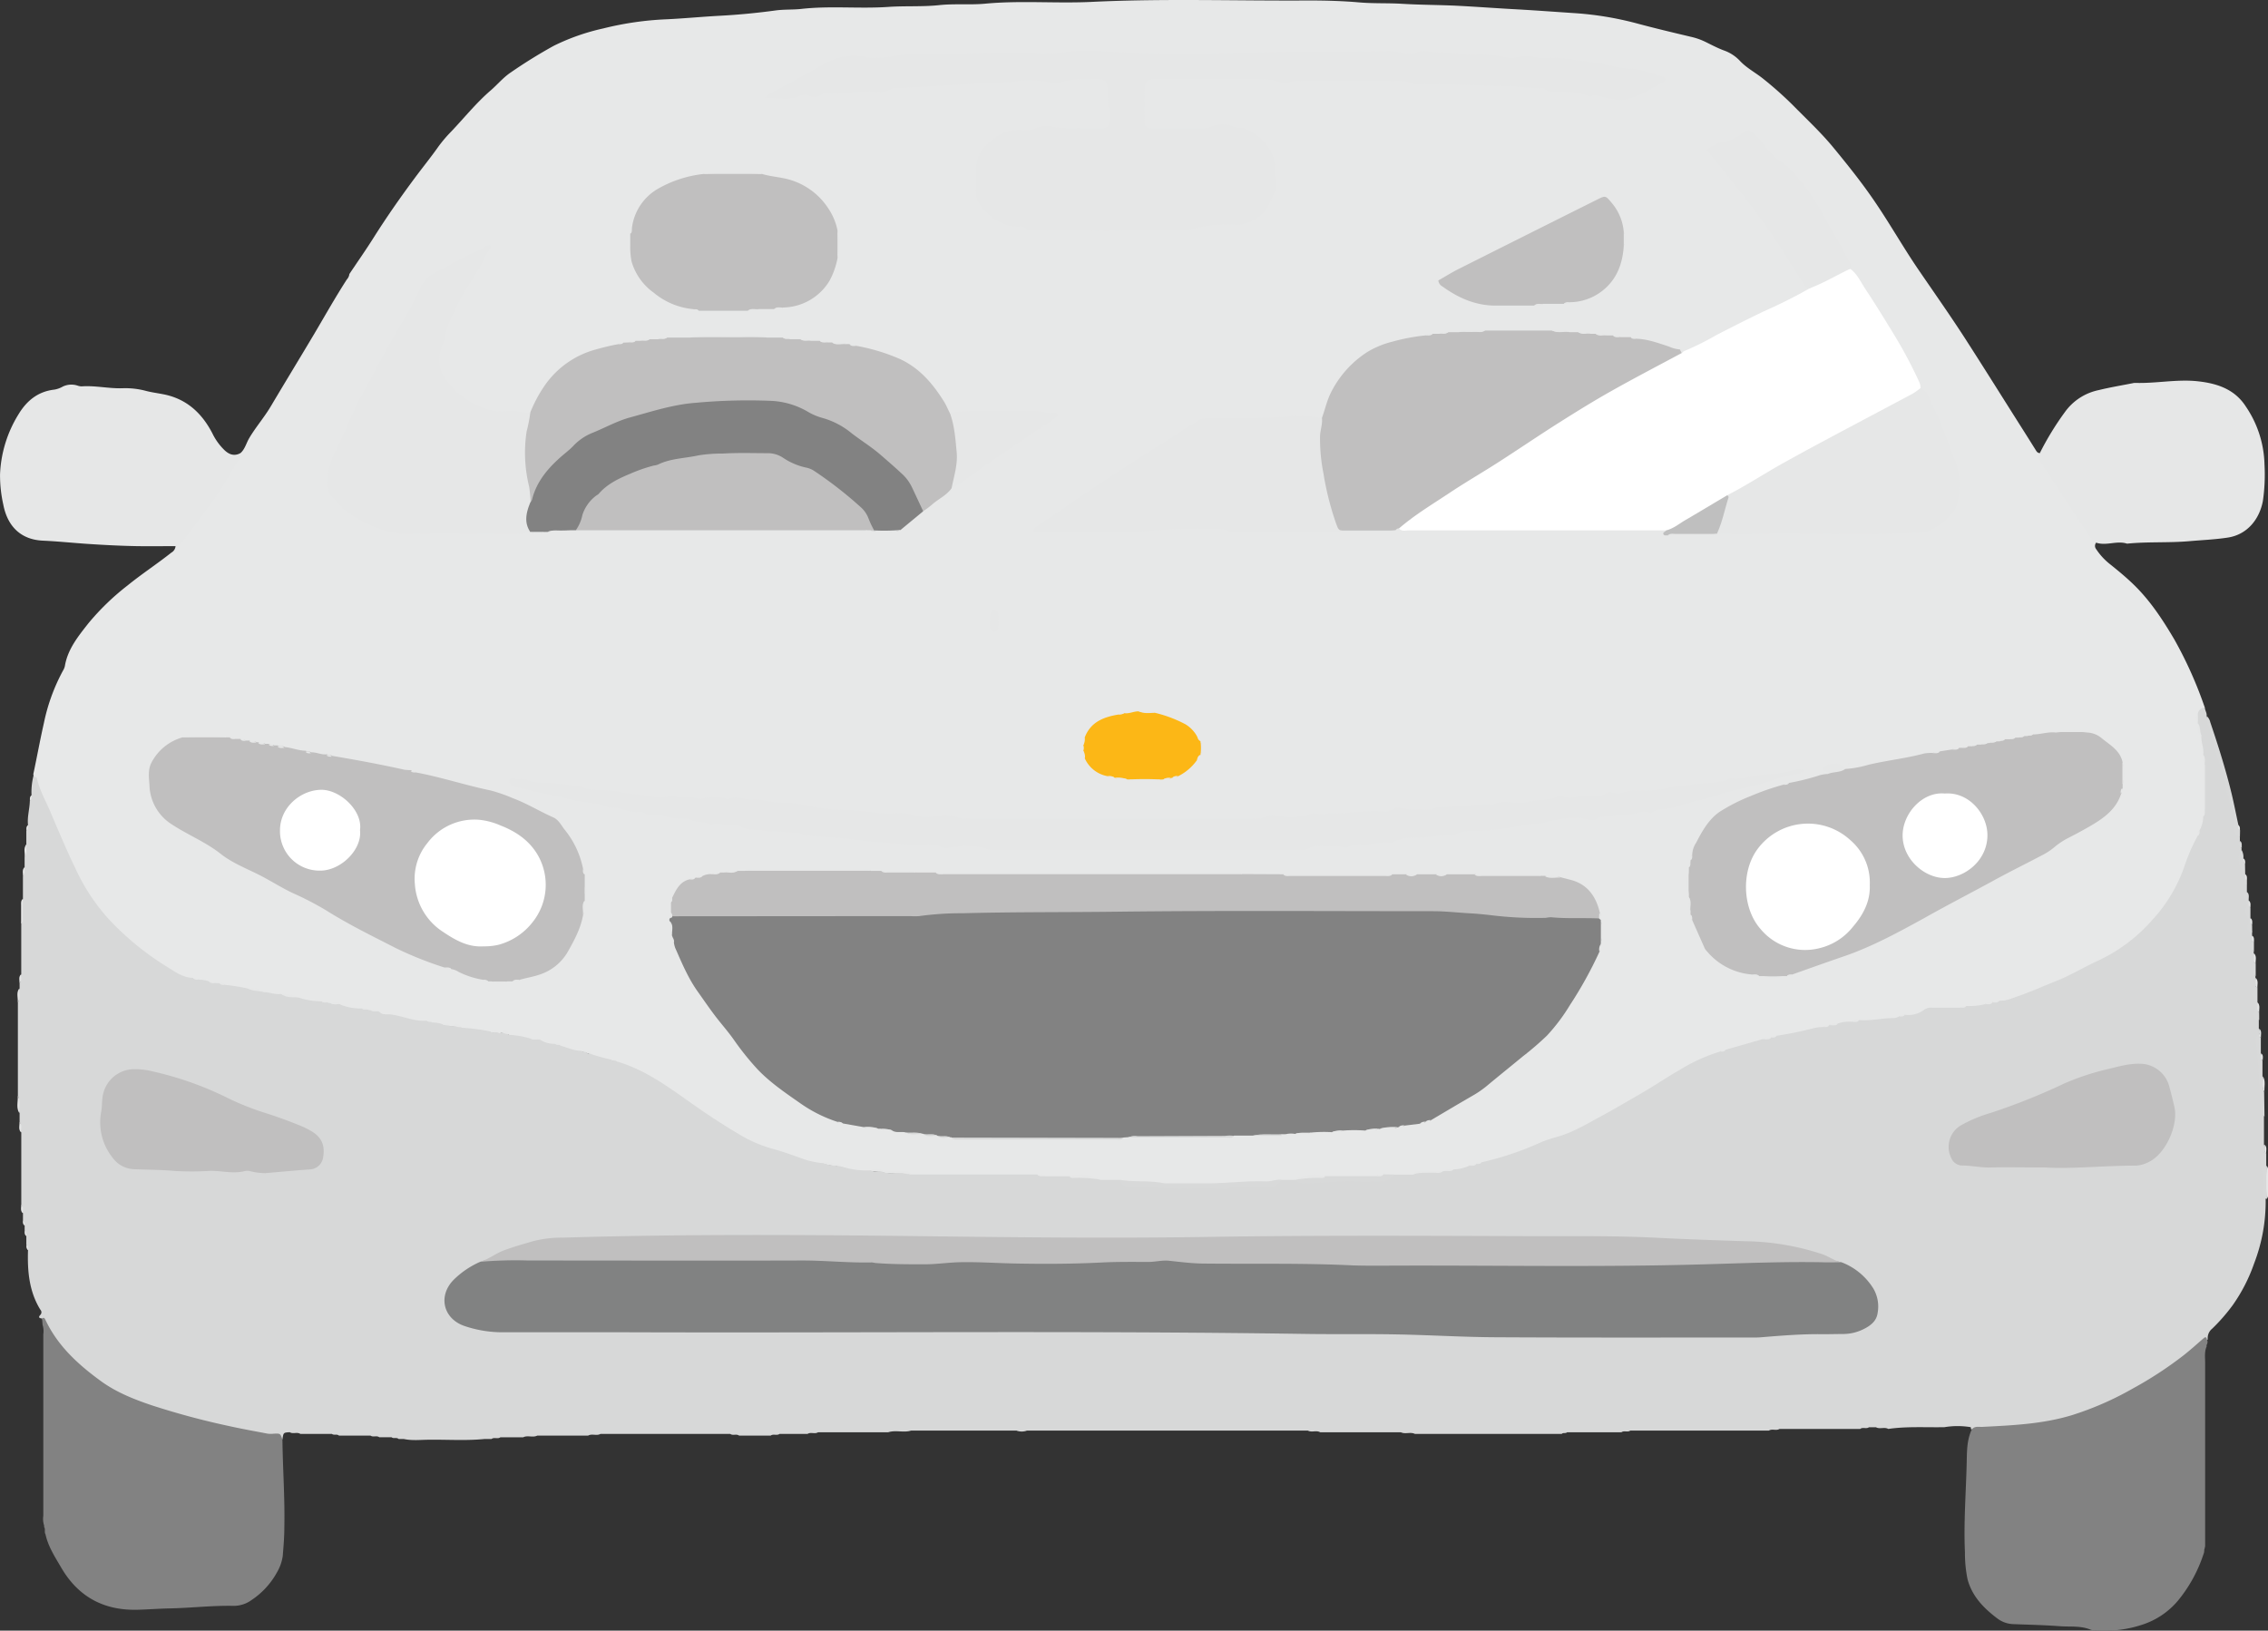
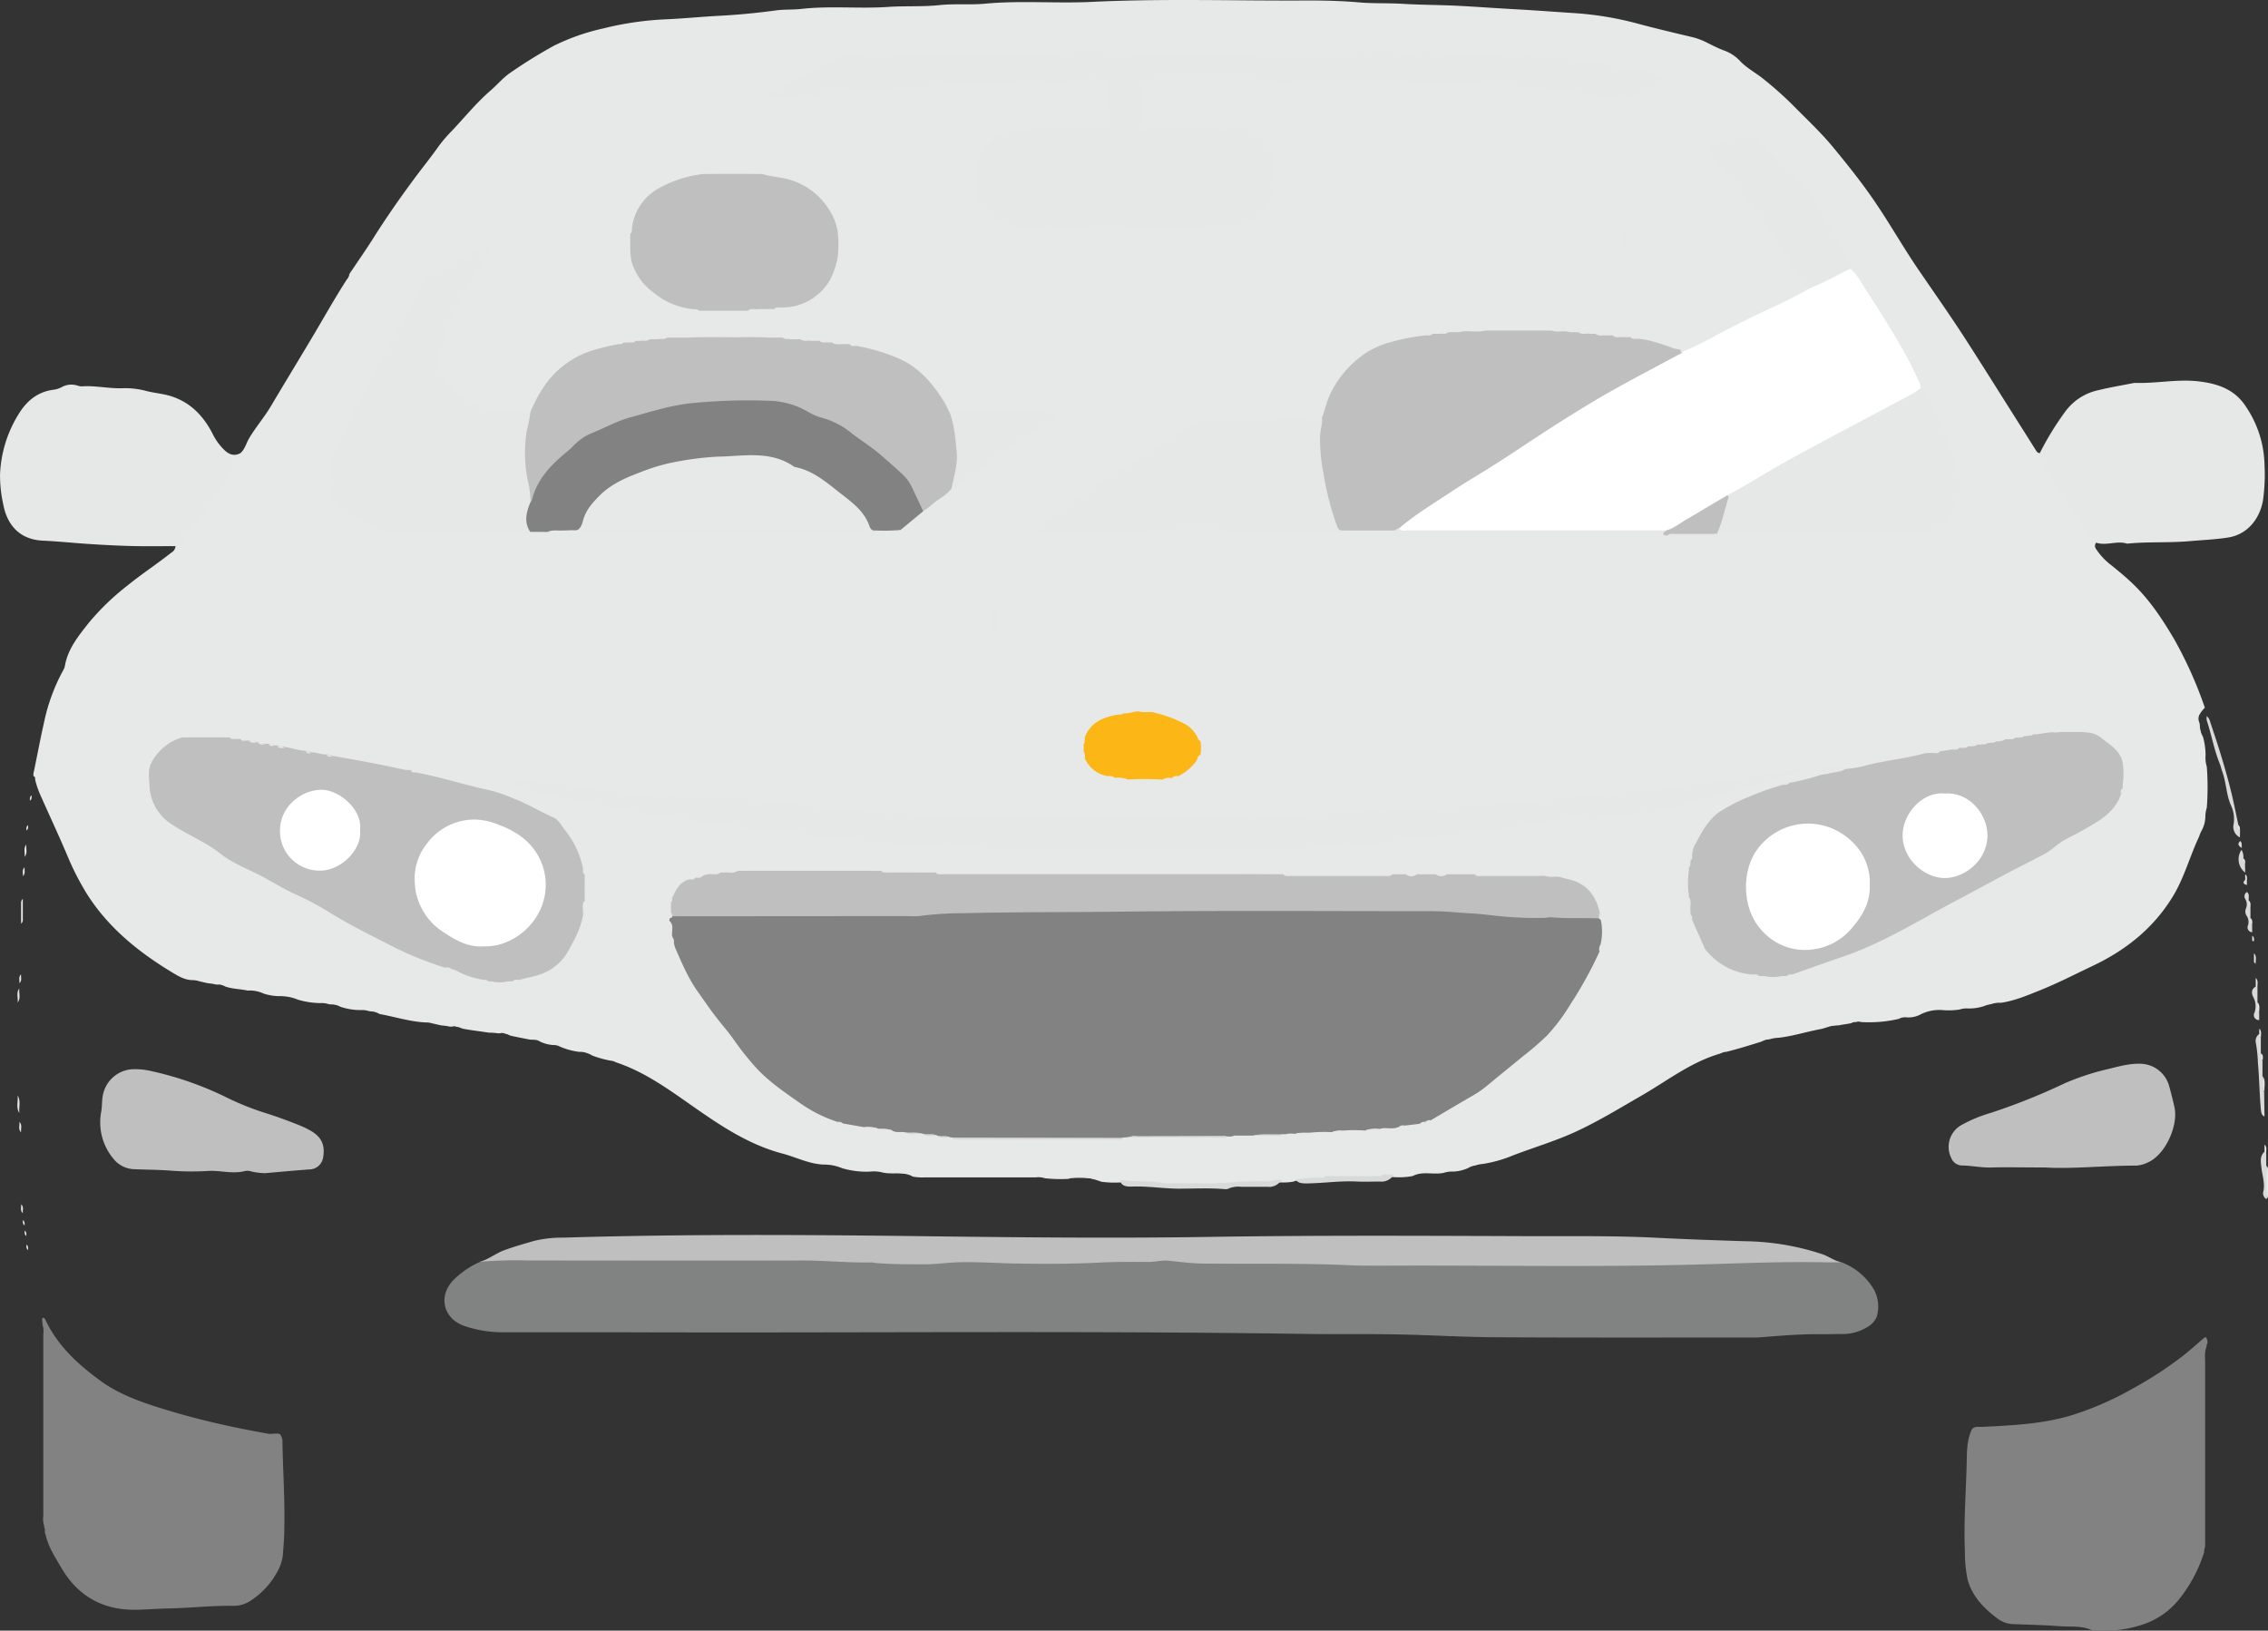
<svg xmlns="http://www.w3.org/2000/svg" id="Layer_1" data-name="Layer 1" viewBox="0 0 620.16 445.92">
  <rect x="0" y="0" width="620.16" height="445.92" fill="#333333" stroke="none" />
  <defs>
    <style>.cls-2{fill:#d7d8d8}.cls-3{fill:#828282}.cls-4{fill:#e6e7e7}.cls-5{fill:#d8d9d9}.cls-6{fill:#fff}.cls-7{fill:#c0bfbf}</style>
  </defs>
  <g id="_4PzY6q" data-name="4PzY6q">
    <path d="M95.53 74.94c2.21-3.3 4.5-6.57 6.62-9.93 3.53-5.59 7.3-11 11.25-16.31 2.13-2.88 4.4-5.66 6.46-8.59a37.69 37.69 0 0 1 3.55-4.17c3.57-3.75 6.8-7.8 10.76-11.21 1.84-1.59 3.45-3.55 5.48-4.91a137.34 137.34 0 0 1 11.78-7.3 59.22 59.22 0 0 1 13.51-4.74 85.92 85.92 0 0 1 17.42-2.51c4.76-.23 9.52-.69 14.28-.95 5.15-.27 10.3-.76 15.41-1.46 2.4-.33 4.78-.16 7.14-.43 7.9-.88 15.82 0 23.7-.54 4.63-.32 9.27 0 13.85-.48 4.32-.47 8.63 0 12.91-.43C279.39.1 289.14 1 298.87.5c19.66-.94 39.32-.24 59-.37 4.6 0 9.26.13 13.85.53 3.91.34 7.81.14 11.7.38 5.18.32 10.37.29 15.54.56s10.47.67 15.72.95c5.07.28 10.15.66 15.23 1a88.74 88.74 0 0 1 17.59 2.83c5 1.35 10 2.53 15.05 3.73a17.92 17.92 0 0 1 3.82 1.36c1.64.81 3.26 1.67 5 2.32a11 11 0 0 1 4.38 2.84c1.91 2.05 4.46 3.32 6.61 5.1a100.17 100.17 0 0 1 7.85 7c3.75 3.82 7.68 7.46 11.09 11.6 3.94 4.79 7.82 9.63 11.32 14.78 4.18 6.12 7.82 12.59 12 18.7S533.08 86 537.1 92.2c5 7.76 9.91 15.61 14.85 23.42q2.31 3.63 4.59 7.28c.3.48.54 1 1.23 1 .77 2.9 2.63 5.23 4.23 7.66 3.4 5.18 6.71 10.42 10.4 15.41a2.87 2.87 0 0 1 .76 1.45 1.39 1.39 0 0 0 0 1.73 17.47 17.47 0 0 0 3.88 4.2c2.17 1.74 4.31 3.5 6.31 5.44 4.57 4.41 8 9.65 11.2 15.08a111.73 111.73 0 0 1 8.34 18.66 9.09 9.09 0 0 0-1.52 2 2.44 2.44 0 0 0 0 2 3.48 3.48 0 0 1 .14.64 6.56 6.56 0 0 0 .87 3.32 18.75 18.75 0 0 1 .71 5 8.64 8.64 0 0 0 .34 3.2 74.24 74.24 0 0 1 0 11.16 8.75 8.75 0 0 0-.4 2.32 8.23 8.23 0 0 1-1 3.94 7.82 7.82 0 0 0-.69 1.63c-2.57 5.41-4.06 11.27-7.22 16.44-5.32 8.69-12.86 14.69-22 19-4.76 2.27-9.45 4.68-14.35 6.65-3.48 1.39-6.94 2.88-10.7 3.4a6.62 6.62 0 0 0-2 .18c-.21.07-.42.13-.64.18a9.84 9.84 0 0 0-2 .57 13.08 13.08 0 0 1-4.77.6 6.82 6.82 0 0 0-1.9.32 20.4 20.4 0 0 1-4.28.17 11.38 11.38 0 0 0-6.66 1.33 7.12 7.12 0 0 1-3.72.61 3.52 3.52 0 0 0-1.88.43 35.48 35.48 0 0 1-10.32.87 3.63 3.63 0 0 0-2.7.31c-1.12.25-2.27.34-3.39.6a12.75 12.75 0 0 0-2.31.24c-.22.08-.43.14-.65.2-.56.16-1.1.36-1.66.51-4 .72-7.87 2-11.91 2.45a9.75 9.75 0 0 0-1.7.21 4.74 4.74 0 0 1-.65.16 5.43 5.43 0 0 0-2.21.65c-3.19 1-6.38 2-9.65 2.81a4.23 4.23 0 0 0-1.67.48c-8 2.3-14.44 7.41-21.48 11.46-6.09 3.5-12.09 7.21-18.49 10.11-5.38 2.43-11.07 4.13-16.59 6.23a35.91 35.91 0 0 1-8.27 2.37 11.31 11.31 0 0 0-1.63.27 6.29 6.29 0 0 1-.62.17 5.08 5.08 0 0 0-1.8.66 10.85 10.85 0 0 1-4.11 1 7.3 7.3 0 0 0-2.54.32 4.85 4.85 0 0 1-.76.14c-2.62.33-5.35-.56-7.86.78a21.29 21.29 0 0 1-5 .29c-1-.09-1.94 0-2.91 0a6.84 6.84 0 0 0-2.46.33c-4.38.33-8.76.11-13.13.14-3.16-1-6.18-.25-9.18.77a15.74 15.74 0 0 1-3.43.2c-8 .57-15.93 1-23.91 1-6.62 0-13.22-.44-19.82-1a28.13 28.13 0 0 1-5.19-.17c-3-1.08-5.95-1.76-9.09-.8a40.8 40.8 0 0 1-6.35-.16 5.89 5.89 0 0 0-2.57-.25h-30.29a14.76 14.76 0 0 1-3.32-.21c-2.39-1.39-5-.63-7.57-1a4.13 4.13 0 0 1-.78-.15 9.76 9.76 0 0 0-3.45-.21 23.54 23.54 0 0 1-7.51-.93 12.58 12.58 0 0 0-5-1c-4-.13-7.52-2-11.29-3-9.78-2.56-17.9-8.27-26-13.95-6.16-4.32-12.3-8.6-19.53-11a4.18 4.18 0 0 0-1.61-.49 28.49 28.49 0 0 1-4.88-1.36 7 7 0 0 0-1.41-.67l-.59-.19a5.12 5.12 0 0 0-1.56-.16 19.14 19.14 0 0 1-5.35-1.46 3.29 3.29 0 0 0-1.66-.4 9.82 9.82 0 0 1-3.83-1c-.83-.59-1.81-.4-2.73-.51-1.77-.34-3.53-.68-5.28-1.07-.9-.37-1.74-1-2.81-.65a4 4 0 0 1-.69 0 15.4 15.4 0 0 0-2.44-.17c-2.31-.37-4.64-.61-6.93-1.05-1-.22-1.8-1-2.88-.63a3.11 3.11 0 0 1-1 0 13.56 13.56 0 0 0-2-.28c-.92-.16-1.82-.41-2.74-.6a5.41 5.41 0 0 0-1.79-.23c-4.28-.24-8.37-1.55-12.55-2.32a4.63 4.63 0 0 0-2.34-.7 5.4 5.4 0 0 1-.7-.13 6 6 0 0 0-2.11-.23 17.22 17.22 0 0 1-5.52-.91 5 5 0 0 0-2.7-.64c-.24 0-.47-.08-.7-.13a6.06 6.06 0 0 0-2.16-.23 22.42 22.42 0 0 1-6.08-.95 12.56 12.56 0 0 0-4.73-.95 14.35 14.35 0 0 1-4.6-.7 8.92 8.92 0 0 0-4.4-.82c-1.9-.43-3.88-.42-5.75-1-.71-.2-1.32-.73-2.12-.65a3.36 3.36 0 0 1-1-.06 12.48 12.48 0 0 0-1.83-.28c-.88-.15-1.75-.39-2.62-.59a5.57 5.57 0 0 0-1.67-.28c-2.27 0-4.15-1.22-6-2.33-9.09-5.55-17.22-12.16-23-21.33a73.33 73.33 0 0 1-5.32-10.45c-2.34-5.52-4.88-10.94-7.31-16.42a23.21 23.21 0 0 1-1.47-4.3 1.84 1.84 0 0 0-.51-1.46c1-4.66 1.84-9.33 2.9-14a51.89 51.89 0 0 1 5.31-14.5 3.76 3.76 0 0 0 .43-1.11c.77-4.6 3.6-8.07 6.35-11.58a67.4 67.4 0 0 1 10.78-10.44c3.89-3.16 8.09-5.9 12-9a2.21 2.21 0 0 0 1.13-1.76 148.5 148.5 0 0 0 14.5-20.2c1-1.79 2.17-3.51 3.27-5.25 1.22-1.1 1.57-2.72 2.37-4.08 1.82-3.07 4.19-5.77 6-8.86 3.86-6.5 7.8-12.96 11.64-19.41 3-5.06 5.87-10.19 9.06-15.13a2.61 2.61 0 0 0 .69-1.48z" fill="#e7e8e8" />
-     <path class="cls-2" d="M249.13 321.18h34.56c.55.54 1.37 0 1.92.48h6.72c2.9.13 5.86-.23 8.64 1h5.28a5.12 5.12 0 0 0 3.33 1.15c8.51.37 17 .92 25.55.47 3.42-.18 6.83-.37 10.25-.39a9.85 9.85 0 0 0 5-1.23h3.36a.89.89 0 0 1 .81-.05 15 15 0 0 0 6 .24c5.18-.73 10.37-.28 15.55-.38a10.23 10.23 0 0 0 5-1.24h5.28c1.25-1.06 2.74-.61 4.15-.71s2.7.27 4-.25h.47c.72-.56 1.69.11 2.41-.47a11.24 11.24 0 0 0 4.31-1c.56-.51 1.38.06 1.92-.48.4-.42 1.06 0 1.45-.47a83.11 83.11 0 0 0 16.46-5.57 49.87 49.87 0 0 1 4.76-1.55c4.08-1.24 7.7-3.43 11.4-5.43 3.85-2.07 7.62-4.32 11.41-6.51 3.45-2 6.73-4.25 10.2-6.22a46.61 46.61 0 0 1 11-5c.39-.43 1.06 0 1.45-.48l10.07-2.88c.72-.56 1.69.11 2.4-.48.4-.42 1.06 0 1.45-.47a96.45 96.45 0 0 0 10.38-2.13 13.3 13.3 0 0 1 2.57-.28c.39-.43 1.06 0 1.44-.48.72-.56 1.69.11 2.41-.47a10 10 0 0 1 3.83-.49 4.77 4.77 0 0 1 1.93-.47c3.25.31 6.45-.57 9.69-.53a4.06 4.06 0 0 0 1.34-.44c.39-.43 1.06 0 1.45-.48a7.2 7.2 0 0 0 5.42-1.37 3.27 3.27 0 0 1 2.26-.55h7.67c.39-.43 1.06 0 1.45-.48a18.34 18.34 0 0 0 5.27-.48c.56-.51 1.38.06 1.93-.48.56-.52 1.38.05 1.93-.49 1.81.15 3.45-.64 5.07-1.19 3.52-1.2 6.92-2.76 10.39-4.12 3.92-1.55 7.52-3.73 11.33-5.51a44.8 44.8 0 0 0 15-11.17 42 42 0 0 0 8.83-14.65 49.11 49.11 0 0 1 3.69-8.49c.46-.38 0-1 .48-1.44a8 8 0 0 0 1-3.83c.53-.55 0-1.37.47-1.93v-12c-.6-.89.15-2-.48-2.88.27-1.8-.65-3.49-.48-5.28-1-.92-.43-2.3-1-3.36v-.48a1.91 1.91 0 0 1 0-1.92 2 2 0 0 1 1.91-1.91c.07.81.64 1.52.5 2.37 2.76 8.51 5.31 17.08 7.46 25.77.6 2.45.19 5.12 1.64 7.37v1a2.53 2.53 0 0 0 .46 1.92v.49a8.9 8.9 0 0 0 1 6.23v.48c.31.36.2.79.22 1.2-.18.6-.35 1.19.24 1.68v1.92c.36 3.7.22 7.45 1.42 11v.95c.31.39.2.84.2 1.27a3.44 3.44 0 0 0 .25 3.06v.48c.42.67.15 1.42.22 2.13a6 6 0 0 0 .24 4.11 3.85 3.85 0 0 1 0 .48c.42.69.15 1.45.21 2.17a4.23 4.23 0 0 0-.38 2.77 10.51 10.51 0 0 1 .43 5.13 1.67 1.67 0 0 0 .67 1.45v2.39a1.9 1.9 0 0 1 .13 1.51c-1.07 2.53.15 5 .19 7.55.06 4.45.58 8.9.63 13.37a2.57 2.57 0 0 0 .46 1.58v7.67a3 3 0 0 1 .16 1.88 10.44 10.44 0 0 0-.2 5.18 58.49 58.49 0 0 1 .5 7.83 47.1 47.1 0 0 1-3.16 17.65 45.87 45.87 0 0 1-5.84 11.38 49.87 49.87 0 0 1-5.62 6.44 3.28 3.28 0 0 0-1.21 2.94 1.69 1.69 0 0 1-.63.31c-3.46 2.17-6.3 5.14-9.71 7.39-11.21 7.43-22.84 13.87-36.46 15.68a124.63 124.63 0 0 1-17.9 1.22l-.11-.6a22 22 0 0 0-7.2 0c-5.12.1-10.25-.26-15.35.48-1.06-.61-2.31.14-3.37-.46h-1.91c-.73.54-1.69-.11-2.41.47h-22.07c-.9.56-2-.14-2.89.45h-37.91c-.73.54-1.69-.1-2.41.46h-14.87c-.4.41-1.06 0-1.45.45H386.9c-1.23-.63-2.62.15-3.85-.46h-22.07c-1.06-.62-2.31.14-3.37-.46h-76.79a4.11 4.11 0 0 1-2.89 0h-28.79c-2 .65-4.2-.21-6.25.46H223.7c-.9.58-2-.14-2.89.46h-7.67c-.73.54-1.69-.1-2.41.46h-8.63c-.73-.56-1.68.08-2.41-.46h-35.51c-1.06.6-2.31-.16-3.37.46H146.9c-1.23.61-2.62-.17-3.85.46h-6.23c-.73.55-1.69-.11-2.41.46h-1.91c-5 .5-10 .15-15 .2-2.37 0-4.75.31-7.11-.2H109c-.56-.53-1.37 0-1.93-.47h-3.35c-.73-.57-1.68.08-2.41-.46h-8.63c-.56-.51-1.37 0-1.93-.46h-8.63c-.9-.59-2 .11-2.89-.46-1.74.1-1.74.1-2 2-1.71-1.47-3.92-1.09-5.88-1.42A229.9 229.9 0 0 1 41.41 385a52.32 52.32 0 0 1-27.15-19.43 56.05 56.05 0 0 1-2.76-5c-.65-.09-1.18-.25-.47-1a1 1 0 0 0 0-1.42c-3.08-5-3.56-10.6-3.37-16.31-.42-.4 0-1.06-.46-1.45V338c-.41-.4 0-1.06-.46-1.45v-1.43c-.41-.4 0-1.06-.46-1.45v-1.91c-.54-.73.11-1.69-.46-2.41v-19.67c-.58-.9.13-2-.46-2.89v-2.39c-.64-1.56.19-3.26-.47-4.81v-25.44c.64-1.23-.15-2.63.47-3.85v-1.43c.56-.73-.09-1.68.45-2.41v-13.91c.66-2.21-.17-4.52.46-6.73v-6.23c.56-.73-.09-1.68.46-2.41v-2.87c.62-1.06-.14-2.31.47-3.37v-3.83c.45-.39 0-1.05.47-1.45-.28-2.27.46-4.47.49-6.71.45-.4.05-1 .46-1.46a18.23 18.23 0 0 1 .51-5.25c.56-.34.67.22.94.47.68 3.23 2.33 6.08 3.61 9.08 2.31 5.41 4.59 10.85 7.16 16.15a54.11 54.11 0 0 0 8.79 13.29 76.52 76.52 0 0 0 16.23 13.27c2.13 1.32 4.24 2.89 7 2.92.38.46 1 .05 1.44.48a9.06 9.06 0 0 1 2.88.48c.55.54 1.37 0 1.92.48h1c.46.22 1 .14 1.44.47a52.53 52.53 0 0 1 6.24 1c1.41.47 3 .06 4.32 1 1.62-.06 3.16.77 4.8.48 1.51.76 3.22.56 4.8 1a19.18 19.18 0 0 0 6.24 1c.55.54 1.37 0 1.92.48h.48c.88.63 2-.12 2.88.49a14.89 14.89 0 0 0 5.76 1c.55.53 1.37 0 1.92.47h.48c.71.59 1.68-.08 2.4.49.81.91 2 .55 2.94.66 3.38.4 6.55 2 10 1.73.38.46 1 .05 1.44.48a9.06 9.06 0 0 1 2.88.48c.55.54 1.37 0 1.92.48h1a4.44 4.44 0 0 1 2.4.48 58.18 58.18 0 0 1 7.68 1c.72.59 1.68-.08 2.4.48h.48c.93-.48 1.64.14 2.4.48a24.43 24.43 0 0 1 5.76 1c.88.63 2-.12 2.88.49a7.26 7.26 0 0 0 3.84.95c.38.46 1.05.05 1.44.48 1.91.55 3.73 1.43 5.76 1.44.38.46 1.05.06 1.44.48.38.46 1 .05 1.44.48a50.86 50.86 0 0 0 5.28 1.44c.38.46 1 .05 1.44.48 7.49 2.17 13.7 6.66 19.94 11.08 4.87 3.46 9.87 6.74 15 9.69a37.07 37.07 0 0 0 8.17 3.26c2.52.71 5 1.59 7.45 2.49a22.75 22.75 0 0 0 6 1.32c1.69.73 3.54.55 5.28 1a21.27 21.27 0 0 0 7.68.95c1 .65 2.31-.14 3.36.48 1.71.53 3.46.07 5.18.27a5.39 5.39 0 0 1 2.47.39z" />
    <path class="cls-3" d="M539.16 390.91c.79-1 1.89-.66 2.9-.71 8.24-.42 16.5-.77 24.47-3.2a84.64 84.64 0 0 0 16.59-7.25 104.14 104.14 0 0 0 14-9.15c1.87-1.48 3.64-3.08 5.44-4.64.58-.5.79-.24.9.35a1.41 1.41 0 0 1-.06 1.43.54.54 0 0 0 0 .43c-.66 1.44-.43 3-.43 4.47v50.3a.37.37 0 0 0-.07.36c-.28.48-.08 1.06-.33 1.55a39.23 39.23 0 0 1-6.94 12.76 21.3 21.3 0 0 1-10 6.73 31.84 31.84 0 0 1-12 1.52 5.91 5.91 0 0 1-1.9-.17c-2.83-1.21-5.83-.74-8.76-1-4.14-.3-8.29-.39-12.44-.55a7.66 7.66 0 0 1-4.26-1.46c-3.76-2.82-7-6.06-8.27-10.83a35.82 35.82 0 0 1-.71-7.37c-.37-8.16.29-16.3.48-24.44.07-3.04.02-6.22 1.39-9.13zM11.5 360.55c.49-.4.73 0 .9.33 3.39 7.24 9.09 12.38 15.4 16.95 4.19 3 9 4.89 13.79 6.5A210.82 210.82 0 0 0 62.75 390c3.47.77 7 1.4 10.47 2.06a7.16 7.16 0 0 0 1.67 0c1.78-.07 1.78-.08 2.34 1.64.09 8 .69 15.95.52 23.94 0 2.64-.22 5.26-.44 7.89a12.39 12.39 0 0 1-1.59 4.48 21.5 21.5 0 0 1-6.89 7.51 8.3 8.3 0 0 1-5.18 1.62c-5.75-.1-11.47.58-17.21.7-2.94.06-5.89.29-8.84.37-9.2.23-16.19-3.53-20.84-11.49-1.71-2.93-3.6-5.79-4.33-9.19-.38-.6.07-1.37-.39-2a.71.71 0 0 0 0-.43 5.87 5.87 0 0 1-.2-2.6v-49.59a5.73 5.73 0 0 0-.2-2.6z" />
    <path class="cls-4" d="M65.77 123.9a.62.62 0 0 1 .16 1c-2.27 3-3.84 6.36-5.9 9.45-1.84 2.76-3.87 5.39-5.83 8.07-1.26 1.72-2.56 3.41-3.84 5.11-.62.82-1.18 1.73-2.36 1.82-3.52 0-7 .05-10.55 0-4.38-.08-8.77-.3-13.13-.59-4.19-.27-8.38-.72-12.59-.91-6-.27-9.66-3.87-10.82-9.82a36.57 36.57 0 0 1-.9-8.27 33.65 33.65 0 0 1 5.05-16.46c2.25-3.73 5.34-6.26 9.84-6.76a7.1 7.1 0 0 0 2.24-.81 5.39 5.39 0 0 1 4-.3 3.68 3.68 0 0 0 1.16.23c3.84-.28 7.63.68 11.46.5a22 22 0 0 1 6.36.79c1.47.36 3 .57 4.45.85 6.39 1.21 10.63 5.14 13.52 10.74a16.12 16.12 0 0 0 3.36 4.62c1.26 1.17 2.66 1.65 4.32.74zM6.24 245.82v5c0 .62.12 1.29-.47 1.76v-5c.01-.58-.11-1.29.47-1.76zm-1.42 53.76c.95 1.53.27 3.21.47 4.81-.97-1.53-.29-3.21-.47-4.81zm.47-29.28c-.19 1.28.47 2.66-.47 3.85.18-1.28-.47-2.66.47-3.85zm1.92-39.36c-.16 1.12.41 2.34-.47 3.37.15-1.13-.42-2.31.47-3.37zm-1.9 75.84c.84.85.33 1.92.46 2.89-.85-.85-.35-1.92-.46-2.89zm1.42-69.6c-.1.81.31 1.72-.47 2.41.09-.82-.32-1.73.47-2.41zm-.95 92.16c.78.68.37 1.6.46 2.41-.78-.68-.37-1.6-.46-2.41zm-.02-62.88c-.09.81.32 1.72-.45 2.41.08-.82-.31-1.73.45-2.41zm1.93-40.8c0 .53.08 1.09-.47 1.45 0-.54-.09-1.11.47-1.45zm-1.43 108c.55.36.46.92.46 1.45-.55-.36-.46-.92-.46-1.45zm.48 2.88c.56.36.46.92.46 1.45-.55-.36-.46-.92-.46-1.45zm.49 3.84c.55.36.45.92.46 1.45-.55-.36-.47-.92-.46-1.45zm2.86-127.67l-.94-.47v-.5a.87.87 0 0 1 .94.97zm-1.45 4.78c0 .54.1 1.1-.46 1.46 0-.54-.09-1.1.46-1.46zm564.52-69.09c-1.41-.86-2.14-2.31-3-3.61q-5.82-8.68-11.53-17.47c-.64-1-1.7-2-.85-3.44a79.15 79.15 0 0 1 6.85-11.2 15.11 15.11 0 0 1 9.23-6c3.08-.76 6.21-1.27 9.32-1.89a2.92 2.92 0 0 1 .71-.08c5.75.18 11.48-1.08 17.19-.43 5.11.58 9.92 2.09 13 6.86A29.33 29.33 0 0 1 619.2 127a50.09 50.09 0 0 1-.44 10c-.91 4.88-4.17 9.16-9.55 10-3.55.55-7.11.68-10.66 1-5.65.48-11.31.1-16.93.67-2.8-.92-5.62.68-8.46-.27z" />
    <path class="cls-5" d="M612.48 229a3.2 3.2 0 0 1-1.72-3.62 8.89 8.89 0 0 0-.8-5.3c-1.23-2.91-1.22-6.07-2.28-9-.27-.75-.43-1.54-.73-2.27-1.54-3.82-2.25-7.89-3.53-11.79a4.27 4.27 0 0 1 0-1.19 3.08 3.08 0 0 1 .94 1.62c2.19 6.46 4.25 13 5.85 19.59.68 2.84 1.24 5.71 1.85 8.57.42.39 0 1.06.46 1.45zm6.72 76.34c-.88-.41-.89-1.18-1-2-.37-4.23-.42-8.48-.8-12.72a36.66 36.66 0 0 0-.58-5.51 2.32 2.32 0 0 1 .91-2.33c.34.23.16.72.47 1v4.3c.48.57-.07 1.38.45 1.94v4.31c.6 1.39-.17 2.93.46 4.33zm.49 22.56a1.88 1.88 0 0 1-.86-1.83c.6-2.3-.22-4.47-.46-6.69-.16-1.54-.54-3.17.84-4.44.29 0 .3.34.47.49v3.35a38.2 38.2 0 0 1 0 9.13zm-3.85-72.96a1.34 1.34 0 0 1-1.15-1.91 3 3 0 0 0-.32-2.51 2.2 2.2 0 0 1-.28-2 2.82 2.82 0 0 0-.18-2.73 1.34 1.34 0 0 1 .51-1.85c.79.67.36 1.59.48 2.4.5.56 0 1.37.46 1.93v2.87c.5.56 0 1.37.46 1.93zm1.91 24a1.35 1.35 0 0 1-1.29-2 5.31 5.31 0 0 0-.33-4.29c-.5-1-.6-2.15.68-2.85.3 0 .3.34.47.49v3.82c.57.9-.13 2 .46 2.9.02.65.02 1.29.01 1.93zm-3.83-40.32a4.58 4.58 0 0 1-1-6.23 3.84 3.84 0 0 1 .5 2.39c.42.4 0 1.05.46 1.45z" />
    <path class="cls-4" d="M619.71 327.91v-9.13a1.28 1.28 0 0 1 .46 1v7.06a1.29 1.29 0 0 1-.46 1.07z" />
-     <path class="cls-5" d="M616.8 266.94a2.86 2.86 0 0 1-.47-3.84c.29 0 .3.34.47.49zm-.48-6.72c-1.16-1.1-1.21-1.41-.47-2.88.16-.22.32-.23.47 0z" />
    <path class="cls-4" d="M619.2 298.63c-.89-1.37-.3-2.89-.46-4.33.89 1.36.31 2.88.46 4.33z" />
    <path class="cls-5" d="M613 231.9c-.78-.49-1.38-1-.46-1.92.66.51.37 1.25.46 1.92z" />
    <path class="cls-4" d="M617.28 270.31l-.47-.49v-2.4c.85.85.35 1.92.47 2.89zm.48 6.69c-.84-.86-.33-1.93-.46-2.9.84.9.34 1.96.46 2.9z" />
    <path class="cls-5" d="M614.4 242c-1-.2-1.25-.66-.47-1.44.16-.22.32-.23.47 0z" />
    <path class="cls-4" d="M616.8 263.59l-.47-.49v-2.4c.85.85.35 1.92.47 2.89zm1.44 20.16a1 1 0 0 1-.47-1v-1.45c.79.7.38 1.63.47 2.45zm1.44 31.68l-.47-.49v-1.93c.79.69.38 1.6.47 2.42zm-.96-25.43c-.68-.52-.41-1.27-.45-1.94.73.51.41 1.26.45 1.94zm-2.88-37c-.68-.52-.41-1.27-.46-1.93.68.54.42 1.29.46 1.93zm-.48-4.77c-.68-.52-.41-1.27-.46-1.93.68.51.42 1.26.46 1.93zm.96 9.12h-.47v-1.45c.56.36.48.92.47 1.45zm-3.84-30.24c-.55-.36-.46-.92-.46-1.45.55.34.46.91.46 1.45zm1.44 9.12c-.55-.36-.46-.92-.46-1.45.54.35.46.91.46 1.45zm.48 4.32h-.47v-1.44c.56.35.47.89.47 1.44z" />
    <path class="cls-3" d="M247.7 309.7c-1.22-.37-2.59.22-3.75-.55-.93-.57-2.08.18-3-.49h-.81c-1.28-.56-2.7.18-4-.44l-5.68-1c-.44-.39-1.08-.05-1.51-.44a38.26 38.26 0 0 1-10.1-5.06c-4.11-2.88-8.27-5.68-11.76-9.36a76 76 0 0 1-6.65-8.34c-1.38-1.92-2.94-3.71-4.39-5.56-1.85-2.37-3.52-4.85-5.26-7.29-2.63-3.7-4.37-7.87-6.18-12a7 7 0 0 1-.33-1.38c-.37-.44-.07-1.07-.42-1.53a.45.45 0 0 0-.11-.4c-.47-1.22.21-2.55-.41-3.75a.65.65 0 0 1 0-1.11 2.28 2.28 0 0 1 1.07-.89 14.14 14.14 0 0 1 4.05-.27c17.11 0 34.23.23 51.33-.07q28.88-.49 57.75-1c32.3-.59 64.59-.12 96.89-.27 6.05 0 12.1.94 18.14 1.45 6.87.59 13.74.15 20.6.4a12.94 12.94 0 0 1 3.57.29 1.91 1.91 0 0 1 1 1 15.48 15.48 0 0 1 0 6.25.24.24 0 0 0 0 .31c-.38.64 0 1.43-.39 2.06a109.22 109.22 0 0 1-8.05 14.56 51 51 0 0 1-6.28 8.36 81.8 81.8 0 0 1-6.68 5.75c-3.24 2.68-6.53 5.31-9.75 8a27.56 27.56 0 0 1-3.92 2.7c-3.83 2.21-7.63 4.48-11.44 6.73-.41.4-1.06 0-1.45.45-.41.45-1.07.08-1.49.48l-4.27.53c-.46.36-1.09.07-1.55.41h-.19l-.17.07c-1.6.64-3.32-.15-4.92.45l-.17-.07h-.18c-1.09.7-2.4-.07-3.51.49a40.2 40.2 0 0 0-6.11 0c-.94.57-2-.08-3 .44a35.67 35.67 0 0 0-5.66.1c-1.44.49-3-.16-4.41.38a6.47 6.47 0 0 0-2.28 0c-.49.42-1.08.19-1.63.25-2.54.12-5.08-.22-7.6.2h-5.18c-.84.48-1.77.14-2.65.24H310.9a5.35 5.35 0 0 0-2.35.19l-1.35.1a3.39 3.39 0 0 1-1.64.18H262a3 3 0 0 1-1.86-.24L260 311h-.2c-1.1-.53-2.36.17-3.46-.43-1.22-.66-2.63.17-3.85-.49l-.18-.06h-.19c-1.44-.46-2.98.21-4.42-.32z" />
    <path class="cls-6" d="M460.35 96.09a81.37 81.37 0 0 0 9.16-4.56c4.26-2.19 8.53-4.35 12.85-6.42a136.44 136.44 0 0 0 12.56-6.31c3.42-2.28 6.91-4.44 11-5.3 1.93 1.41 2.85 3.59 4.11 5.48 2.73 4.1 5.3 8.3 7.86 12.5a123.18 123.18 0 0 1 6.91 13 3.61 3.61 0 0 1 .33 1.61c-.17 1.57-1.58 1.85-2.62 2.43-5.45 3-11 5.81-16.48 8.75-10.18 5.46-20.38 10.92-30.24 17-1 .63-2.17 1-3.22 1.59-4.55 2.82-9.23 5.43-13.77 8.27-.95.6-1.9 1.6-3.25.91h-70.3c-.92 0-1.95.37-2.71-.51.23-1.78 1.85-2.27 3-3.11 6.56-4.71 13.46-8.89 20.26-13.24 11-7 21.73-14.39 33-20.86 6.72-3.85 13.58-7.47 20.45-11.06a3 3 0 0 1 1.1-.17z" />
    <path class="cls-4" d="M209.23 26.75c1.25-1.42 2.93-2 4.43-2.83 4.07-2.2 8.13-4.4 12.16-6.66a15.67 15.67 0 0 1 10.68-1.68c3.19.58 6.17 0 9.22-.41a17.11 17.11 0 0 1 1.89-.23c12-.13 23.95-.74 35.94-.48a35.76 35.76 0 0 0 6.71-.08 50.43 50.43 0 0 1 11.7-.33c14.22.9 28.46.59 42.66.27 11.43-.27 22.84-.12 34.26-.33a17.73 17.73 0 0 1 4.28.35 9.44 9.44 0 0 0 4.51-.08 6 6 0 0 1 2.61-.25c3.38.53 6.82.21 10.2.84a17.49 17.49 0 0 0 3.83.08 34.16 34.16 0 0 1 7.81.84 5.45 5.45 0 0 0 2.6-.09 10.06 10.06 0 0 1 4.75-.13 13.37 13.37 0 0 0 3.55.34c3.86-.31 7.6.58 11.39 1 4 .45 7.89 1.77 12 1.95 2.79.13 5.38 1.39 8.07 2.09 1.13.3 1.24 1.07.21 1.61-3.31 1.74-6.53 3.83-10.17 4.69-1.81.43-3.91-.27-5.86-.6-1.23-.22-2.39-1-3.69-.28a.57.57 0 0 1-.46 0C431.17 25 427.68 25 424.19 25a2.38 2.38 0 0 1-1.56-.49 1.83 1.83 0 0 0-1.33-.45c-3.05.25-6-.54-9.06-.54-8.22 0-16.43-.72-24.66-.44a2.4 2.4 0 0 1-1.18-.08c-2.08-1.2-4.35-.83-6.57-.84h-23.52a11.49 11.49 0 0 0-4 .37 3.6 3.6 0 0 1-2.35-.13 17.79 17.79 0 0 0-5.9-.74h-28.8c-1.51.11-2.2.72-2.23 2.23-.06 3.11-.06 6.24 0 9.35 0 1.5.36 1.82 1.89 1.84h14.4a4.17 4.17 0 0 0 1.63-.33 8.33 8.33 0 0 1 6.94.06c.92.42 1.92.08 2.82.46 3.78 1.58 8.33 6 7.84 11a7.23 7.23 0 0 0 .3 3.08 4 4 0 0 1-.28 3c-1 2.17-1.64 4.49-3.51 6.18a10.24 10.24 0 0 1-7.35 2.95 33.06 33.06 0 0 0-9.51.63c-5.86 1.56-11.72.58-17.57.8a170.44 170.44 0 0 1-17.51-.07c-3.36-.22-6.64.46-10 .13-.95-.1-1.91.07-2.74-.61-.67-.56-1.53-.34-2.32-.36-4.34-.11-9.44-3.73-10.95-7.76a5.32 5.32 0 0 1-.21-1.89c0-1.84.09-3.69 0-5.52-.27-4.31 2.21-7.06 5.36-9.28a10.46 10.46 0 0 1 7-2 8.55 8.55 0 0 0 4.67-.71 6.22 6.22 0 0 1 4-.15c2.71.6 5.41.32 8.11.39h5.28c1.37 0 1.87-.48 2-1.82a8.38 8.38 0 0 0 0-2.87 28 28 0 0 1-.44-6.19c-.05-1.93-.64-2.52-2.65-2.53-3.42 0-6.85-.25-10.21.8a4.92 4.92 0 0 1-2.61.08 27.68 27.68 0 0 0-10-.28c-2.76.35-5.48.27-8.2.45-5.72.37-11.44.68-17.16 1-2.42.12-4.86.32-7.3.37a1.49 1.49 0 0 0-.71.06c-2.19 1.46-4.65.87-7 .86-3.75 0-7.45.83-11.22.54a1.8 1.8 0 0 0-1.13.29 3.63 3.63 0 0 1-3.64.32 2.84 2.84 0 0 0-2.12-.05c-3.14 1.53-6.43.52-9.7.64z" />
    <path class="cls-7" d="M113.76 211.24c6.88 1.28 13.53 3.5 20.38 4.92a42.68 42.68 0 0 1 6.09 2.12c3.82 1.41 7.28 3.58 11 5.22 1.59.7 2.23 2.23 3.22 3.45a24.52 24.52 0 0 1 5 10.72c.38.42 0 1.06.44 1.46v3.34a1.94 1.94 0 0 1 0 1.91v1.9c-.62 1.23.13 2.62-.44 3.85-.62 3.69-2.38 6.94-4.18 10.12a13.77 13.77 0 0 1-7.61 6.23c-1.81.64-3.7.91-5.53 1.45-.57.46-1.37-.07-1.92.45h-1.44a9.46 9.46 0 0 1-4.3 0h-.95c-.39-.44-1-.06-1.44-.45a23 23 0 0 1-6.67-2.15 5.13 5.13 0 0 0-2-.77c-.56-.51-1.37 0-1.94-.45a99.77 99.77 0 0 1-13.06-5.2c-6.51-3.33-13.09-6.53-19.29-10.45A85.54 85.54 0 0 0 80 244.2c-3.3-1.58-6.39-3.6-9.68-5.22s-7-3.12-10-5.5c-4.09-3.23-8.94-5.15-13.27-8a13.07 13.07 0 0 1-6.18-10.72c-.12-2-.49-4.13.5-6.12a13.72 13.72 0 0 1 8.56-7 70.36 70.36 0 0 1 12 0h.94c.41.41 1 .06 1.46.43h1.43c.4.43 1 .06 1.45.45h1c.56.51 1.36 0 1.93.45h.49c.55.52 1.35 0 1.91.44h1c.4.43 1 .06 1.45.44h1c.56.51 1.36 0 1.93.45 1.94.19 3.77 1 5.75 1 .4.43 1 .07 1.45.44 1.46-.06 2.82.76 4.31.52.4.43 1 .06 1.45.45 6.59 1.11 13.16 2.32 19.69 3.78a11.85 11.85 0 0 0 1.89.1c.25.63.89.26 1.3.65zm434.45-9.08h1.42c.4-.38 1 0 1.43-.45h1c.42-.38 1.06 0 1.47-.43h.93c.42-.39 1.06 0 1.46-.44 2.09 0 4.12-.78 6.23-.52a37.56 37.56 0 0 1 8.61 0 6.53 6.53 0 0 1 3.91 1.54c2.29 1.89 5.1 3.36 5.74 6.67a20 20 0 0 1 0 6.22v.93c-.42.41-.05 1-.44 1.46-1.37 4.16-4.64 6.54-8.19 8.62-2 1.17-4 2.25-6.1 3.32a20.54 20.54 0 0 0-4 2.64 16.42 16.42 0 0 1-3 2c-4.36 2.31-8.79 4.48-13.11 6.84-6.44 3.53-13 6.89-19.36 10.48-7.21 3.96-14.52 7.96-22.42 10.62-4.58 1.57-9.14 3.21-13.7 4.82-.42.4-1.06 0-1.47.45h-1.42a11.28 11.28 0 0 1-4.77 0H481c-.56-.51-1.36 0-1.93-.44a17.9 17.9 0 0 1-12.34-6.36 3.72 3.72 0 0 1-.57-.75c-1.16-2.6-2.31-5.21-3.46-7.81-.38-.41 0-1-.44-1.44v-1c-.56-1.23.2-2.61-.45-3.83v-.49a22.07 22.07 0 0 1 0-6.69v-.95c.43-.4.06-1 .44-1.46v-.49c.46-.38.06-1 .47-1.43a6.25 6.25 0 0 1 1.09-3.36c1.63-3.18 3.45-6.4 6.42-8.44a49.63 49.63 0 0 1 8.48-4.3 70.22 70.22 0 0 1 9-3.12c.4-.41 1.06 0 1.46-.46a65 65 0 0 0 7.76-1.9 9.47 9.47 0 0 1 2.77-.55c1.29-1.6 3.14-1.21 4.84-1.37a28.94 28.94 0 0 0 6.28-1.13c5.07-1.23 10.28-1.74 15.32-3.11a11 11 0 0 1 2.38-.14c.57-.45 1.36.08 1.92-.44l3.36-.52c.57-.45 1.36.08 1.92-.44h1c.4-.38 1 0 1.43-.44h1c.41-.38 1 0 1.44-.44h1c.57-.45 1.36.08 1.91-.44h.48c.57-.47 1.38.06 1.94-.45h.94c.3-.53.94-.17 1.35-.58zM459.85 96.54c-6.38 3.43-12.82 6.77-19.13 10.33-5 2.81-9.85 5.82-14.68 8.88-5.57 3.53-11 7.24-16.57 10.81-4.41 2.83-9 5.47-13.32 8.37-4.62 3.06-9.39 5.93-13.6 9.57a1 1 0 0 0-.94.5c-5 .56-10 .11-15 .25-1 0-1.43-.64-1.7-1.41-2.93-8.31-5-16.8-4.55-25.69a6.14 6.14 0 0 1 1.1-3.85c.84-2.22 1.31-4.57 2.37-6.74a28.13 28.13 0 0 1 10-11.27 24.68 24.68 0 0 1 6.8-2.83 53.85 53.85 0 0 1 9.11-1.73c.57-.48 1.38 0 2-.45h1.89c.75-.51 1.69.11 2.42-.44h2.87c2.37-.62 4.84.22 7.21-.45h18.19c1.56.64 3.25-.14 4.81.45h2.4c1.06.62 2.29-.11 3.36.45h1.44c.89.6 2-.1 2.88.45h1.91c.56.52 1.36 0 1.93.45h2.87c.4.43 1 .06 1.45.44 3.15.08 6.06 1.19 9 2.14a8.61 8.61 0 0 0 3 .79c.25.29.79.44.48.98zm-22.61 154.62c-4.38-.2-8.78.1-13.16-.33a11.45 11.45 0 0 0-1.42.17 100.83 100.83 0 0 1-15-.73c-1.9-.22-3.82-.41-5.71-.51-3.34-.18-6.67-.58-10-.58-29 0-58-.21-87 .14-13.9.17-27.8.05-41.69.42a83.64 83.64 0 0 0-11.92.78 14.66 14.66 0 0 1-2.39 0l-65 .05c-.33-.24-.16-.72-.47-1v-2.83c.42-.4.08-1 .42-1.44 1.06-2.19 2.14-4.36 4.87-4.87.41-.36 1 0 1.42-.44h.5c.41-.37 1 0 1.42-.44a5.05 5.05 0 0 1 2.42-.51c.74-.5 1.68.12 2.41-.44h.95c1.23-.56 2.61.19 3.83-.44h1.93a3.51 3.51 0 0 1 1.87-.2h30.79a3.51 3.51 0 0 1 1.87.2h2.87c2.34.52 4.7.09 7.05.24a6.52 6.52 0 0 1 2.56.21h5.27a5 5 0 0 0 2.58.23h78.83a6 6 0 0 1 2.6.19l11 .05a3.81 3.81 0 0 0 2.11.22h25.61a3.82 3.82 0 0 0 2.11-.22h3.77a4.06 4.06 0 0 0 3 0h5.21a4 4 0 0 0 2.94 0h7.62c3.95.51 7.91.08 11.86.23 2.13.09 4.27-.22 6.4.2h.94c1.4.62 2.92-.11 4.33.42l2.3.59c4.83 1.14 7.25 4.48 8.31 9.07a1.2 1.2 0 0 1-.21 1.57zm-203-156.57a53 53 0 0 1 12 3.66c5.31 2.51 8.92 6.78 11.93 11.64.59.94 1 2 1.52 3a2.65 2.65 0 0 1 1.27 1.92c1.16 5.36 2 10.74.48 16.2a8.94 8.94 0 0 1-1.25 2.51c-1.38 2-3.7 2.95-5.44 4.56a25.36 25.36 0 0 1-2.28 1.69 3.84 3.84 0 0 1-1.85-2.42c-1.57-5.31-5.67-8.59-9.55-12-3.3-2.91-7-5.26-10.55-7.9a6.69 6.69 0 0 0-1.65-1c-4.18-1.56-8.2-3.52-12.4-5-5.89-2.11-12-1.34-18.07-1.14a72.5 72.5 0 0 0-14.73 1.58 126.57 126.57 0 0 0-18.45 5.73c-6.73 2.74-11.48 7.64-16.08 12.86a18.87 18.87 0 0 0-2.87 5.5c-.26.62-.29 2-1.65 1.1-1.35-6.7-2.7-13.39-1.2-20.25.3-1.39.44-2.85 1.54-3.92a37.47 37.47 0 0 1 3.89-7.35 24.87 24.87 0 0 1 14.1-10c2-.56 4-1.06 6-1.42.42-.39 1.06 0 1.47-.44l1.42-.05c.57-.45 1.37.07 1.93-.44h1.42c.74-.51 1.69.11 2.42-.44h2.38c.74-.52 1.69.11 2.42-.45h6.23c4.58-.47 9.17-.14 13.75-.19a38.29 38.29 0 0 1 7.34.19h4.31c.56.51 1.35 0 1.93.44h2.86c.9.58 2-.1 2.9.44h2.38c.73.55 1.69-.08 2.43.45h.94c1.23.63 2.62-.14 3.85.45h.95c.59.56 1.39.04 1.96.49z" />
    <path class="cls-4" d="M493.38 210.53a2.26 2.26 0 0 1-1.84 1.11c-3.41.44-6.62 1.71-9.86 2.69-3.7 1.13-7.53 1.61-11.19 2.87-4 1.39-8.32 2-12.35 3.47a17 17 0 0 1-4 .65 3.07 3.07 0 0 0-1.79.54 1.34 1.34 0 0 1-1.33.39c-1.65-.77-3.07.17-4.61.39-2 .28-3.95.34-5.93.59-1.4.18-2.84-.12-4.13.84a2.38 2.38 0 0 1-1.86.05 16.83 16.83 0 0 0-6.43-.31 32.52 32.52 0 0 0-5.78 1.16c-1.51.41-3 .14-4.43.45a80.1 80.1 0 0 1-13.4 1.79c-2.28.09-4.8-.18-6.94 1.2a1.1 1.1 0 0 1-.7.11c-3-.3-6 .56-9.05.54a14.33 14.33 0 0 0-6.94 1.23 1.29 1.29 0 0 1-.69.15c-2.57-.28-5.07.53-7.62.5a6.31 6.31 0 0 0-3.72.63 1.3 1.3 0 0 1-1.14.22c-2-.68-4-.26-6-.36a7 7 0 0 0-4.18.72 4 4 0 0 1-2.12.23H272a6.14 6.14 0 0 1-2.13-.22c-3.34-1.16-6.74-.94-10.15-.34a3.3 3.3 0 0 1-2.34-.18 6.56 6.56 0 0 0-3.95-.69c-4.32.25-8.6-.44-12.89-.63-2.45-.11-5-.45-7.42-.79-3.93-.56-7.88-.54-11.8-1-.32 0-.72.11-1 0-1.87-1.23-4-.67-6-1-1.67-.31-3.4 0-4.94-.32-2.31-.47-4.79 0-7-1.25a2.28 2.28 0 0 0-1.39-.22c-2.22.33-4.38-1.1-6.61-.18-1.6-1.06-3.6-.48-5.28-1.28a2.8 2.8 0 0 0-1.34-.44c-3.34.39-6.47-1.12-9.77-1a3.27 3.27 0 0 1-1.62-.37c-.35-.18-.76-.51-1.09-.45-3 .49-5.75-1.55-8.77-1.11-2.23-1.2-4.72-1.28-7.13-1.62-3.62-.5-7.07-1.7-10.67-2.32-2.31-.4-4.59-1.17-6.94-1.53a3 3 0 0 1-2.26-1.22 1 1 0 0 1-.12-1.11.75.75 0 0 1 .85-.3c1.49.48 3 0 4.6.68s3.44.52 5.17.62c2.06.13 4.11.38 6.16.6 1.73.18 3.35.83 5.09 1.11 2.68.44 5.4.11 8.06.73a53.32 53.32 0 0 0 5.79.77c2.62.33 5.31 1.36 8 .38.93-.34 1.71.27 2.57.32 1.9.11 3.82-.15 5.71.42.46.14 1.06-.29 1.61-.31a17.06 17.06 0 0 1 5.24.16c.38.1.85.3 1.16.16 2.17-.95 4.24.32 6.34.22 2.77-.14 5.38.86 8.19.81a34.66 34.66 0 0 1 6.32.71 65.62 65.62 0 0 0 6.8 1.14c2.63.18 5.26.1 7.93.4 3.37.38 6.81 1 10.23.65 3.16-.34 6 1.38 9.18 1a19.36 19.36 0 0 0 2.6-.3 5.8 5.8 0 0 1 3.77.11 11.63 11.63 0 0 0 4.46.67h77.5a6.59 6.59 0 0 0 3.72-.64 3.16 3.16 0 0 1 2.34-.25 17 17 0 0 0 9.64-.43 2.08 2.08 0 0 1 1.18-.09c1.42.4 2.82 0 4.21 0 4.79.07 9.54-.87 14.34-.53a4.23 4.23 0 0 0 2.54-.51 3.83 3.83 0 0 1 3-.37c2.29.66 4.61.25 6.91.42 1 .07 1.82-.7 2.75-.7 4.85 0 9.63-1 14.49-.76a1 1 0 0 0 .48 0c2.43-1.16 5-.47 7.48-.43a13.85 13.85 0 0 0 3.29-.51c2.23-.5 4.61-.15 6.73-1.23a1.73 1.73 0 0 1 1.39 0 7.71 7.71 0 0 0 4 .11 20.57 20.57 0 0 1 4.75-.36 6.17 6.17 0 0 0 3.48-.64 1.48 1.48 0 0 1 1.37-.26c1.55.78 3 0 4.41-.29a6.69 6.69 0 0 1 2.12-.25 31.43 31.43 0 0 0 8.79-.65c2.1-.39 4.22-.48 6.27-.92 2.44-.51 4.93-.15 7.34-.78a10.29 10.29 0 0 0 2.76-.66 1.18 1.18 0 0 1 .66-.25c3.68.5 7.13-1.17 10.79-1.14a28.38 28.38 0 0 0 6.32-1.09 5.81 5.81 0 0 1 3.11-.12zM145 112.86a39.07 39.07 0 0 1-1 5.12 38.58 38.58 0 0 0 .7 15.14 38.93 38.93 0 0 1 .39 4.27c.54.78.08 1.52-.15 2.24-.6 2 .18 3.88.15 5.82a10.59 10.59 0 0 1-3.76.55c-9.92 0-19.84-.12-29.76 0a21.37 21.37 0 0 1-8.6-1.71 37 37 0 0 1-8.56-4.69c-1.53-1.18-2.49-2.87-4-4.09-.53-.44-.54-1.28-.63-2a16.55 16.55 0 0 1 1.85-9.91c2.66-5.1 4.53-10.57 7.33-15.6 3.75-6.76 7.22-13.69 11.26-20.29a88.77 88.77 0 0 0 4.7-8.89 8.71 8.71 0 0 1 4.22-4.38c4-1.94 7.79-4.36 11.94-6 1-.41 1.74-1.44 3.11-1.53.06 1.13-.78 1.85-1.2 2.69a77.07 77.07 0 0 1-5.14 8.84 76.76 76.76 0 0 0-4.63 8.85 13.26 13.26 0 0 0-1.31 3.83c-.34 1.94-1.23 3.71-1.64 5.67a8.42 8.42 0 0 0 1.34 6.59 21.61 21.61 0 0 0 8 7 15.23 15.23 0 0 0 9.43 2c2.03-.27 3.96.62 5.96.48z" />
    <path class="cls-7" d="M172.78 62.47a14.41 14.41 0 0 1 6.76-10.63 32 32 0 0 1 13-4.28 121 121 0 0 1 15.82 0c2 .62 4 .78 6 1.2a18.89 18.89 0 0 1 12.2 8.34A16.18 16.18 0 0 1 229 63a28.82 28.82 0 0 1 0 7.65 21.56 21.56 0 0 1-2.1 6 15.08 15.08 0 0 1-12.81 7.44c-.74.51-1.68-.12-2.41.44h-4.31c-.9.55-2-.13-2.9.45h-13.39c-.4-.43-1.05-.05-1.46-.44a19.59 19.59 0 0 1-10.84-4.48 15.92 15.92 0 0 1-6.09-8.57 20.66 20.66 0 0 1-.35-4.49v-3.11c.44-.36.06-1.01.44-1.42z" />
-     <path class="cls-4" d="M361.47 114.3c.21 1.7-.47 3.3-.52 5a49.06 49.06 0 0 0 .94 10.19 79.44 79.44 0 0 0 3.43 13.6c.72 1.95.68 2 2.64 2h13.65c-.45.63-1.13.5-1.75.5h-42a3.1 3.1 0 0 1-1.41-.12c-2-1.16-4.2-.73-6.33-.85a137.07 137.07 0 0 0-16.72.61c-9.67.64-19.32.1-29 .35-.68 0-1.47.21-1.92-.76a28.65 28.65 0 0 1 4.59-3.26c5.43-3.75 10.88-7.49 16.41-11.1 7.93-5.18 15.95-10.23 23.93-15.34a4.43 4.43 0 0 1 2.48-.74c7.26 0 14.52.09 21.78-.43a37.27 37.27 0 0 1 9.8.35z" />
+     <path class="cls-4" d="M361.47 114.3c.21 1.7-.47 3.3-.52 5a49.06 49.06 0 0 0 .94 10.19 79.44 79.44 0 0 0 3.43 13.6c.72 1.95.68 2 2.64 2h13.65c-.45.63-1.13.5-1.75.5h-42a3.1 3.1 0 0 1-1.41-.12c-2-1.16-4.2-.73-6.33-.85a137.07 137.07 0 0 0-16.72.61c-9.67.64-19.32.1-29 .35-.68 0-1.47.21-1.92-.76a28.65 28.65 0 0 1 4.59-3.26c5.43-3.75 10.88-7.49 16.41-11.1 7.93-5.18 15.95-10.23 23.93-15.34c7.26 0 14.52.09 21.78-.43a37.27 37.27 0 0 1 9.8.35z" />
    <path class="cls-3" d="M145 145.45c-1.43-2.07-1.28-4.27-.56-6.52.17-.52.37-1 .56-1.54a1.73 1.73 0 0 0 .54-1c1.31-5 4.59-8.68 8.39-11.94 1-.84 2-1.62 2.86-2.54a14.76 14.76 0 0 1 5.1-3.5c3.47-1.38 6.73-3.25 10.37-4.25 5.9-1.61 11.76-3.54 17.87-4a155.57 155.57 0 0 1 21-.53 21.86 21.86 0 0 1 9.55 2.84 16.49 16.49 0 0 0 4.13 1.8 21.62 21.62 0 0 1 8 4.16c2.57 2 5.38 3.71 7.86 5.85 2.05 1.77 4.1 3.55 6.08 5.4a11.77 11.77 0 0 1 2.55 3.45c1.06 2.22 2.09 4.45 3.14 6.68l-6.26 5.17c-2.19.78-4.45.14-6.67.35a2 2 0 0 1-1.76-1.44c-1.51-4.37-5.2-6.82-8.54-9.46-3.54-2.8-7.08-5.77-11.74-6.69a1.23 1.23 0 0 1-.44-.19c-6.51-4.46-13.8-2.77-20.89-2.67a81.06 81.06 0 0 0-10.44 1.25 52 52 0 0 0-10.7 3.05c-4 1.51-7.93 3.2-11.1 6.4-1.9 1.92-3.58 3.78-4.37 6.4-.4 1.34-.68 2.88-2.42 3.27-2.47.13-5-.25-7.42.22h-.85a5.88 5.88 0 0 1-3.84 0z" />
    <path class="cls-4" d="M472.33 135.41c5.3-2.71 10.27-6 15.47-8.89q5.55-3.08 11.14-6.07c8-4.28 16.05-8.52 24.06-12.8a19.68 19.68 0 0 0 2.14-1.51 3.47 3.47 0 0 1 2 2 132.15 132.15 0 0 1 6.24 14.73c.31.91.63 1.81 1 2.68 1.77 4 1.7 8.21.75 12.4-.64 2.79-6.3 7.51-9.62 7.69-15.16.84-30.32.09-45.47.36-3.51.07-7 0-10.54 0 .21-3.73 1.81-7.08 2.83-10.59z" />
-     <path class="cls-7" d="M157.45 145a10.83 10.83 0 0 0 1.79-4.14 10.66 10.66 0 0 1 3.83-5.36 5.08 5.08 0 0 0 .59-.4c2.36-2.76 5.49-4.23 8.76-5.59a43.22 43.22 0 0 1 6.31-2.19 5.58 5.58 0 0 0 1.16-.26c3.5-1.74 7.41-1.7 11.12-2.54a41.18 41.18 0 0 1 6.67-.49c4.14-.25 8.3-.1 12.46-.1a7.49 7.49 0 0 1 4.05 1.3 18.15 18.15 0 0 0 6.13 2.62 6.33 6.33 0 0 1 2.42 1 109 109 0 0 1 12.45 9.69 7.86 7.86 0 0 1 2.31 3.27A26.64 26.64 0 0 0 239 145a.68.68 0 0 1-.94 0h-1a4.25 4.25 0 0 1-2.12.2h-75.38a3.73 3.73 0 0 1-2.11-.2zm262.06-61.43h-10.55c-5.47 0-10.22-2.09-14.55-5.24a2.12 2.12 0 0 1-1.12-1.64c1.8-1 3.61-2.16 5.51-3.11q18.94-9.52 37.93-19c2.33-1.16 2.29-1.11 4.06 1a14 14 0 0 1 3.21 7.85 7.08 7.08 0 0 1 0 3.82c-.31 4.87-1.91 9.19-5.85 12.27a14.6 14.6 0 0 1-9.06 3.13c-.42.38-1.05 0-1.46.44h-5.74c-.71.55-1.65-.09-2.38.48z" />
    <path class="cls-4" d="M505.93 73.5c-3.68 1.73-7.19 3.86-11 5.3-1.13-.07-1.59-.91-2.11-1.74-2.56-4-5.08-8.09-7.74-12.06-3.58-5.36-7.51-10.48-11.54-15.51-2.24-2.78-4.48-5.57-6.8-8.47a12 12 0 0 1 4.16-2.18 12.16 12.16 0 0 0 6-2.76 1.54 1.54 0 0 1 2.34.2 23 23 0 0 1 3.54 3.85 16.69 16.69 0 0 0 4.48 4.24c2.76 2 4.75 4.69 6.8 7.32 2.7 3.48 4.62 7.45 6.81 11.24 1.6 2.76 3.13 5.56 4.66 8.36.38.71.93 1.36.4 2.21z" />
    <path d="M318.11 213.14l-.82.05a31.65 31.65 0 0 1-8.64 0l-.18-.08-.18.06c-1.1-.55-2.38.17-3.47-.45-.56-.52-1.37 0-1.93-.46a8.43 8.43 0 0 1-6.24-4.82c-.48-.64-.06-1.46-.43-2.12a2.26 2.26 0 0 0 0-1.54c.37-.65 0-1.44.38-2.08 1.59-4.25 5.14-5.61 9.17-6.29.5-.34 1.13-.12 1.64-.39 1.36.22 2.6-.52 3.93-.49 1.47.53 3-.13 4.49.4a35.19 35.19 0 0 1 8.33 3.14 8.86 8.86 0 0 1 3.09 3.17 4.34 4.34 0 0 1 1 1.47v-.05a5.07 5.07 0 0 1 0 3.81 4.34 4.34 0 0 1-1 1.47 13.9 13.9 0 0 1-5.17 4.36c-.45.4-1.09.09-1.56.43h-.2l-.17.11c-.62.31-1.41-.1-2.04.3z" fill="#fcb716" />
    <path class="cls-4" d="M260.21 133.49c.63-3.27 1.72-6.49 1.38-9.88-.35-3.62-.59-7.28-1.88-10.75 7.48-.93 15-.25 22.49-.5 2.09-.07 4.08.77 6.17.52a.69.69 0 0 1 .81.37c.18.49-.19.73-.51 1-2 1.33-4 2.63-6 4-6.72 4.54-13.47 9.06-20 13.94a19.06 19.06 0 0 1-2.46 1.3z" />
    <path d="M472.33 135.41c.12.19.38.43.34.56-1.08 3.34-1.71 6.82-3.21 10-3.54.5-7.11.08-10.66.23a6.33 6.33 0 0 0-2.8.23c-.41-.08-1 .16-1.17-.39s.6-.59.74-1c2.14-.5 3.77-2 5.6-3 3.73-2.19 7.44-4.42 11.16-6.63z" fill="#bfbfbf" />
    <path class="cls-5" d="M350.41 322.63a3.89 3.89 0 0 1-3.83 1.92h-7.19a6.74 6.74 0 0 0-3.51.51 1.64 1.64 0 0 1-.91.13c-4.15-.35-8.3-.14-12.44-.13-4.39 0-8.73-.75-13.12-.57-1.2 0-2.86 0-3.16-1.85 3.91.66 7.92.12 11.82.9a10.12 10.12 0 0 0 1.91.05h10.5c5.24 0 10.45-.74 15.7-.52 1.39.05 2.82-.63 4.23-.44z" />
    <path class="cls-4" d="M157.45 145h79.67c-.48.59-1.16.45-1.78.45h-85.67c1.52-.66 3.13-.27 4.69-.38 1.03-.07 2.06-.07 3.09-.07zm182.39 94.07h-82c-.69 0-1.45.18-2-.45h81.75c.76.01 1.61-.25 2.25.45z" />
    <path class="cls-5" d="M381.13 321.19a3.88 3.88 0 0 1-3.82 1.92c-2.07 0-4.14.09-6.21 0-4.62-.26-9.19.47-13.79.51-1.13 0-2.24 0-3.06-1 2.62-1.2 5.42-.86 8.17-1h13.91c.56-.51 1.38.06 1.93-.48z" />
    <path class="cls-2" d="M260.17 311.09l41.52.09h5.51c-.65.69-1.49.43-2.26.43H262.4c-.76-.04-1.61.23-2.23-.52z" />
    <path class="cls-4" d="M238.08 238.12h-34.53c.63-.71 1.48-.45 2.24-.45h30.05c.76 0 1.61-.26 2.24.45zm142.61 1c-.58.61-1.33.43-2 .43h-25.8c-.7 0-1.45.18-2-.43zm-109.93-69.33a8.4 8.4 0 0 1 0-1.42c.09-.6.2-1.4.9-1.48a1.31 1.31 0 0 1 1.37 1.33 14.4 14.4 0 0 1-.06 3.28c-.07.58-.34 1.32-1.16 1.25s-1.08-.78-1.09-1.55v-1.41z" />
    <path class="cls-2" d="M308.55 311.05a4.53 4.53 0 0 1 2.57-.32l23.93-.1c.16.11.21.21.16.31s-.1.15-.16.15z" />
    <path class="cls-4" d="M504.53 210.33c-1.46 1-3.3.67-4.84 1.37l-.12-.47c-.14-.59-1.23-.29-1.1-1s1-1.06 1.64-1.19c1.67-.36 3.35-.49 4.42 1.29zM209.76 92.2h-21.1c.48-.58 1.15-.45 1.77-.45H208c.62 0 1.28-.13 1.76.45zm211.68 147.35h-16c-.77 0-1.61.23-2.27-.43h16c.83 0 1.62-.27 2.27.43zM208.32 47.56H192.5c.4-.5 1-.46 1.52-.46h12.79c.55 0 1.12-.04 1.51.46zM456 146.45c.64-.68 1.48-.44 2.25-.44h11.21c-.62.73-1.47.46-2.24.46-3.75 0-7.49-.01-11.22-.02zm-93.58 175.21a1.22 1.22 0 0 1-1.05.47 32.7 32.7 0 0 0-7.12.5h-.48a11.39 11.39 0 0 1 8.65-.97zm-61.42.96a35.11 35.11 0 0 0-7.59-.49 1.23 1.23 0 0 1-1.05-.47 10.8 10.8 0 0 1 8.64.96zM61.92 201.64H50a1.49 1.49 0 0 1 1.28-.45h9.42a1.45 1.45 0 0 1 1.22.45zm188.64 36.96h-7.6c-.69 0-1.45.17-2-.45h7.61c.68.01 1.43-.15 1.99.45zm-1.43 82.58a36.73 36.73 0 0 0-6.87-.53c-.27 0-.54-.28-.81-.43h5.46c.89-.01 1.77-.04 2.22.96zm59.52-108.02a85.86 85.86 0 0 1 8.64 0 1.43 1.43 0 0 1-1.26.47h-6.13a1.37 1.37 0 0 1-1.25-.47zm262.07-12.97h-8.61c.19-.13.38-.38.57-.37 2.68.1 5.4-.6 8.04.37zM394.58 320.22c-.71.79-1.65.44-2.49.47-1.9.07-3.82-.17-5.68.49.45-1 1.34-1 2.23-1zM238.1 145.05h.94a52.28 52.28 0 0 0 7.19-.12c0 .07-.08.18-.13.19a15.39 15.39 0 0 1-8-.07z" />
    <path class="cls-5" d="M342.63 310.57c2.56-.69 5.19-.23 7.79-.41.15.1.2.21.15.31s-.11.15-.16.15z" />
-     <path class="cls-4" d="M229 70.61v-7.65a13.37 13.37 0 0 1 0 7.65zm177.12 19.7c-.8.76-1.8.41-2.72.44-1.49.06-3 0-4.49 0 .63-.71 1.47-.43 2.23-.45 1.66-.02 3.32.01 4.98.01zm55.62 147.85v6.69a10.49 10.49 0 0 1 0-6.69zm-231.33 80.63c-1.8-.08-3.7.33-5.28-1a14.41 14.41 0 0 1 5.28 1zm207.33-60.95v-6.25a9.44 9.44 0 0 1 0 6.25zm142.61-43.22v-6.22a9 9 0 0 1 0 6.22zM81.61 272.71c-1.66 0-3.37.22-4.8-1a14.11 14.11 0 0 1 4.8 1zM482.43 267h4.77a5.61 5.61 0 0 1-4.77 0zM72 271.26c-1.44-.33-3-.21-4.32-1 1.5.16 3.13-.39 4.32 1zm305.18 37.41a14.84 14.84 0 0 1 4.92-.45c-1.56 1.01-3.28.27-4.92.45zm51.94-217.91c-1.6-.15-3.28.46-4.81-.45 1.6.19 3.28-.47 4.81.45zM315.84 194.91c-1.51.06-3 .31-4.48-.4 1.49.11 3.05-.51 4.48.4zM426.71 240c-1.45-.11-2.95.41-4.33-.42 1.44.17 2.95-.41 4.33.42zm-292.29 28.4h4.3a4.5 4.5 0 0 1-4.3 0z" />
    <path class="cls-2" d="M247.7 309.7c1.47.13 3-.25 4.42.39-1.48-.03-3.01.45-4.42-.39z" />
    <path class="cls-4" d="M354.14 310.1c1.43-.56 2.94-.25 4.41-.38-1.41.82-2.94.28-4.41.38zM601 197.82c.79 1 .44 2.3 1 3.36-1.57-.78-.85-2.18-1-3.36zm-417.63 54.31c.85 1.17.28 2.5.41 3.75-.78-1.18-.22-2.51-.41-3.75zm47.99-158.01c-1.28-.16-2.65.44-3.85-.45 1.28.19 2.66-.47 3.85.45zm96.9 112.33a13.89 13.89 0 0 0 0-3.81 3.18 3.18 0 0 1 0 3.81z" />
    <path class="cls-2" d="M252.49 310.13c1.28.18 2.64-.26 3.85.49-1.28-.18-2.67.49-3.85-.49z" />
    <path class="cls-4" d="M159.4 250.13c.14-1.28-.46-2.65.44-3.85-.19 1.28.47 2.66-.44 3.85zm302.37-4.79c.91 1.19.3 2.55.45 3.83-.9-1.17-.22-2.56-.45-3.83zM444 67.25v-3.82a3.71 3.71 0 0 1 0 3.82zM236.17 308.22a8.14 8.14 0 0 1 4 .44c-1.36-.13-2.77.51-4-.44zm-34.55-70.07c-1.19.9-2.55.29-3.83.44 1.21-.9 2.56-.25 3.83-.44zM145 145.45h3.84a3.43 3.43 0 0 1-3.84 0zm-5.79 137.33c-.86.15-1.58-.43-2.4-.48 1.01-.87 1.78-.55 2.4.48zM434.88 91.24c-1.12-.12-2.33.39-3.36-.45 1.12.21 2.33-.42 3.36.45zM126.25 280.86a3.87 3.87 0 0 1-2.4-.48c1.04-1.01 1.67-.04 2.4.48z" />
    <path class="cls-2" d="M256.33 310.62c1.15.21 2.37-.17 3.46.43-1.16-.05-2.4.49-3.46-.43z" />
    <path class="cls-4" d="M304.82 212.69a7.1 7.1 0 0 1 3.47.45c-1.16-.14-2.42.48-3.47-.45zm-63.37 107.53c-1.12-.17-2.34.43-3.36-.48 1.12.18 2.35-.42 3.36.48zm131.87-11.08a8.08 8.08 0 0 1 3.51-.49c-1.05 1-2.33.35-3.51.49zm-225.47-24.91c-1-.16-2 .38-2.88-.49.96.15 2.03-.39 2.88.49zm216.36 25.39a5.33 5.33 0 0 1 3-.44c-.89.88-1.99.35-3 .44zM93.13 274.63c-1-.16-2 .38-2.88-.49.96.15 2.04-.39 2.88.49zM508.34 279c-.51.69-1.26.41-1.93.47.59-.54 1.05-1.33 1.93-.47zM439.2 91.72c-1-.09-2 .36-2.88-.45.97.13 2.03-.38 2.88.45zm-217.44 1.44c-1-.1-2 .34-2.9-.45.97.13 2.04-.38 2.9.45zm173.8 145.96a2.43 2.43 0 0 1-2.94 0zm206.85-32.66c.87.84.34 1.92.48 2.88-.89-.84-.33-1.92-.48-2.88zM241 308.66a8 8 0 0 1 3 .49c-1.06-.15-2.18.45-3-.49zm146.41-69.54a2.46 2.46 0 0 1-3 0zM204.46 85c.87-.8 1.93-.35 2.9-.45-.86.85-1.93.34-2.9.45zm-68.13 197.3c-.81-.11-1.72.32-2.4-.48.81.12 1.73-.32 2.4.48zm75.34-197.77c.7-.73 1.59-.38 2.41-.44-.69.77-1.6.34-2.41.44zm14.9 9.12c-.83-.08-1.73.27-2.43-.45.86.09 1.73-.34 2.43.45zm192.94-10.08c.7-.73 1.59-.38 2.41-.44-.69.76-1.6.34-2.41.44zm64.82 200.17c-.67.8-1.59.37-2.4.48.68-.8 1.59-.36 2.4-.48zM182.44 92.23c-.7.73-1.6.38-2.42.45.69-.77 1.6-.35 2.42-.45zm14.4 146.4c-.7.75-1.6.37-2.41.44.69-.76 1.57-.34 2.41-.44zm200.62 81.12c-.68.79-1.6.36-2.41.47.68-.8 1.6-.36 2.41-.47zM396 90.8c-.7.73-1.59.38-2.42.44.74-.77 1.65-.35 2.42-.44z" />
-     <path class="cls-5" d="M335.05 311.09v-.46a7.43 7.43 0 0 1 2.4 0c-.67.79-1.59.37-2.4.46z" />
    <path class="cls-4" d="M177.64 92.72c-.7.72-1.59.37-2.42.44.7-.77 1.61-.35 2.42-.44zm-73.95 183.83c-.81-.13-1.73.31-2.4-.49.81.12 1.71-.33 2.4.49zm398.89 3.36c-.68.79-1.6.36-2.41.47.68-.8 1.6-.38 2.41-.47zM391.73 91.28c-.53.65-1.27.42-2 .45.58-.73 1.33-.4 2-.45zm113.59 117.29c.14.05.34.08.38.18s-.09.26-.15.39c-.14-.06-.34-.09-.38-.18s.09-.26.15-.39zM378.26 321.18c-.51.7-1.26.42-1.93.48.51-.66 1.26-.41 1.93-.48zM443 92.2c-.67 0-1.4.2-1.93-.45.71.06 1.45-.23 1.93.45zM296.61 201.68a3.42 3.42 0 0 1-.38 2.08c.01-.71-.3-1.49.38-2.08zm-226.53 1.4c-.67 0-1.4.2-1.93-.45.66.06 1.41-.23 1.93.45zm475.72-.45c-.53.65-1.27.42-1.94.45.52-.68 1.27-.39 1.94-.45zm-473.32.92c-.67 0-1.4.22-1.91-.44.65.06 1.43-.23 1.91.44zm470.9-.44c-.52.66-1.25.41-1.91.44.53-.67 1.25-.38 1.91-.44zm-465.62 1.41c-.67 0-1.4.2-1.93-.45.66.06 1.41-.23 1.93.45zm457.95.03c-.53.65-1.26.41-1.92.44.52-.67 1.26-.38 1.92-.44zm-239.48.75a3.35 3.35 0 0 1 .43 2.12c-.74-.59-.42-1.42-.43-2.12zm234.2.21c-.53.66-1.26.41-1.92.44.49-.67 1.26-.38 1.92-.44zm-203.17 2.36c.18-.61.32-1.24 1-1.47a1.26 1.26 0 0 1-1 1.47zm1.03-5.18c-.68-.26-.81-.9-1-1.47a1.26 1.26 0 0 1 1 1.47zM173.8 93.19c-.53.65-1.26.42-1.93.44.52-.63 1.26-.38 1.93-.44zm-50.91 187.19c-.66-.06-1.41.22-1.92-.48.66.1 1.42-.22 1.92.48zm-22.08-4.32c-.66-.06-1.41.22-1.92-.47.66.06 1.42-.23 1.92.47zm444.01-1.92c-.51.7-1.26.42-1.93.48.51-.7 1.26-.41 1.93-.48z" />
    <path class="cls-4" d="M546.74 273.66c-.51.7-1.26.42-1.93.49.51-.71 1.26-.42 1.93-.49zm-456.97.48c-.66-.06-1.41.23-1.92-.48.66.07 1.42-.22 1.92.48zm513.12-52.8c-.06.67.23 1.42-.47 1.93.06-.67-.23-1.42.47-1.93zm-541.44 48c-.53 0-1.09.09-1.44-.47.69-.47 1.04.06 1.44.47zm-2.4-.48c-.66-.06-1.41.22-1.92-.48.66.07 1.42-.22 1.92.48zm81.11-.48c.52-.66 1.25-.43 1.92-.45-.52.67-1.26.39-1.92.45zm338.91-1.89c.67 0 1.4-.21 1.93.44-.67-.05-1.41.24-1.93-.44zm-357.61-1.93c.67.05 1.41-.19 1.94.45-.67-.01-1.4.24-1.94-.45zm315.87-4.35a2.63 2.63 0 0 1 .39-2.06c-.01.71.28 1.48-.39 2.06zm-.09-9.05c0-.49.05-1 .08-1.49.68.53.39 1.27.44 1.94zm-203-156.57c-.67 0-1.4.22-1.93-.44.69.06 1.41-.23 1.93.44zm-74.38 149.79v-1.91a1.16 1.16 0 0 1 0 1.91zM601 195.42v1.92a1.16 1.16 0 0 1 0-1.92zM403.69 318.3c-.5.71-1.25.42-1.92.48.51-.7 1.23-.41 1.92-.48zM216 92.67c-.67 0-1.4.2-1.93-.44.66.06 1.4-.23 1.93.44zm86.9 119.57a2.52 2.52 0 0 1 1.93.46c-.67-.06-1.42.23-1.93-.46zm15.21.9a2.71 2.71 0 0 1 2.05-.4c-.58.68-1.34.38-2.05.4zm-32.5 108.52c-.66-.06-1.41.22-1.92-.48.66.07 1.42-.18 1.92.48zm176.65-71.53c.53.36.46.91.44 1.44-.54-.36-.43-.92-.44-1.44zm75.84-46.06c-.36.53-.9.46-1.43.44.33-.51.91-.43 1.43-.44zm2.41-.48c-.36.53-.91.46-1.44.44.36-.54.93-.43 1.44-.44zm-356.62 52.69a2.21 2.21 0 0 1 .42 1.53c-.57-.39-.44-.97-.42-1.53zm417.56-29.18c0 .53.09 1.1-.48 1.44.03-.54-.08-1.09.48-1.44zm-112.83 39.83c.37-.53.93-.46 1.47-.45-.37.52-.94.45-1.47.45zM74.88 204c-.53 0-1.08.08-1.45-.44.57.04 1.09-.07 1.45.44zm330.26 113.83c-.35.56-.92.46-1.45.47.31-.57.92-.46 1.45-.47zm-245.3-78.7c-.53-.37-.46-.92-.44-1.46.6.33.44.93.44 1.46zm391.22-37.47c-.36.55-.9.47-1.43.45.37-.54.91-.43 1.43-.45zm-88.84 34.09c0 .54.09 1.09-.44 1.46.01-.53-.1-1.09.44-1.46zM67.2 202.6c-.53 0-1.08.09-1.45-.45.52.01 1.09-.1 1.45.45zm395.52 31.23c0 .53.08 1.08-.47 1.43.02-.52-.09-1.08.47-1.43zM307.42 195a2.32 2.32 0 0 1-1.64.39c.44-.59 1.06-.39 1.64-.39zm152.43-98.46l-.51-.94a1 1 0 0 1 1 .49zM192 239.58c-.35.54-.89.46-1.42.44.42-.53.92-.42 1.42-.44zm-1.91.48c-.35.55-.89.46-1.42.44.33-.5.91-.42 1.42-.44zm-76.33-28.82c-.53 0-1.09.09-1.46-.44.53 0 1.1-.11 1.46.44zm70.04 34.13c0 .52.1 1.06-.42 1.44.01-.52-.11-1.07.42-1.44zm364.41-43.21c-.38.52-.93.46-1.47.44.37-.55.94-.44 1.47-.44zm-364.83 47.48a1.15 1.15 0 0 1 .47 1c-.1.2-.21.4-.48.4zm337.44 27.86c-.35.57-.92.47-1.45.48.35-.56.92-.46 1.45-.48zm-402.73 1.92c-.53 0-1.09.09-1.44-.48.53.06 1.1-.08 1.44.48zM427.66 83.09c.38-.52.92-.46 1.46-.44-.37.55-.93.44-1.46.44zm72.51 197.29c-.34.57-.91.47-1.44.48.35-.56.92-.46 1.44-.48zm-14.39 2.89c-.35.56-.92.46-1.45.47.35-.56.92-.46 1.45-.47zm-332.65 2.39c-.53 0-1.09.09-1.44-.48.53.02 1.1-.08 1.44.48zm7.2 1.92c-.53 0-1.09.09-1.44-.48.53.02 1.11-.1 1.44.48zm311.53-.48c-.35.57-.92.47-1.45.48.35-.58.92-.46 1.45-.48zm-310.09.96c-.53 0-1.09.09-1.44-.48.53.02 1.1-.08 1.44.48zm327.39-73.91c-.37.53-.93.46-1.46.46.35-.56.92-.45 1.46-.46zM168.49 290c-.53 0-1.09.09-1.44-.48.53 0 1.1-.1 1.44.48zm411.39-73c0-.53-.07-1.08.44-1.46 0 .54.11 1.11-.44 1.46zm-24-16.28c-.37.52-.92.45-1.46.44.37-.55.93-.44 1.46-.44zM382.46 308.18a1.85 1.85 0 0 1 1.55-.41c-.41.57-1.01.43-1.55.41zm7.3-1.41a1.82 1.82 0 0 1 1.45-.45c-.36.56-.93.45-1.45.45zM189.62 84.57c.54 0 1.09-.08 1.46.44-.53-.01-1.08.11-1.46-.44zM229 306.8a1.78 1.78 0 0 1 1.51.44c-.57.01-1.15.13-1.51-.44z" />
    <path class="cls-4" d="M388.28 307.24a1.86 1.86 0 0 1 1.49-.48c-.36.6-.94.49-1.49.48zM54.25 267.9c-.53 0-1.09.09-1.44-.48.53.02 1.1-.08 1.44.48zm77.75.03c.53 0 1.07-.08 1.44.45-.5-.01-1.06.1-1.44-.45zm188.53-55.27a1.88 1.88 0 0 1 1.56-.43c-.4.59-.99.45-1.56.43zM85 206c-.53 0-1.08.09-1.45-.44.45-.04 1.04-.15 1.45.44zm468.49-4.8c-.37.53-.93.46-1.47.43.37-.54.98-.43 1.47-.43zM170.45 93.68c-.38.52-.93.46-1.47.44.37-.55.94-.44 1.47-.44zM64.32 202.11c-.54 0-1.09.1-1.46-.43.53 0 1.14-.11 1.46.43zM172.78 62.47c0 .54.09 1.08-.44 1.45.01-.53-.1-1.09.44-1.45zM90.72 206.92c-.53 0-1.08.07-1.45-.45.53.01 1.09-.1 1.45.45zM447.36 92.67c-.53 0-1.08.08-1.45-.44.53.01 1.09-.1 1.45.44zm90.26 182.43c-.35.57-.92.47-1.45.48.35-.58.92-.46 1.45-.48zm-187.21 35.52v-.46h1.44c-.33.55-.91.45-1.44.46z" />
    <path d="M503.53 345.18a17.56 17.56 0 0 1 8.72 7.19 9.72 9.72 0 0 1 1.16 6.71c-.29 2.17-1.93 3.45-3.78 4.36a12.62 12.62 0 0 1-5.54 1.36c-2 0-4 .07-6 .05-5.51-.06-11 .39-16.49.84-1 .09-2.07.08-3.11.07-23.2 0-46.4.06-69.6-.07-9-.05-18.05-.62-27.08-.78-8.48-.16-17 0-25.44-.14-61.43-.91-122.86-.23-184.3-.44h-35a32.36 32.36 0 0 1-9.86-1.65c-6.08-1.95-7.59-8.41-3-12.86a24 24 0 0 1 6.91-4.68c4.71-1.69 9.6-1.2 14.44-1.2h75.57c9.59 0 19.15.89 28.74 1 5.84.09 11.64-.82 17.49-.59 7.1.27 14.21.88 21.32.47 9.66-.57 19.34-.1 29-.83a45 45 0 0 1 6.46.42c12.62.88 25.26.08 37.88.47 32.06 1 64.12.29 96.18.39 12.46 0 24.91-.9 37.38-.92a38.67 38.67 0 0 1 7.95.83z" fill="#818282" />
    <path class="cls-7" d="M503.53 345.18c-1.76 0-3.52.08-5.27 0-10.8-.2-21.59.27-32.37.57-29.5.85-59 .2-88.52.37-2.47 0-5 0-7.43-.08-13.51-.66-27-.36-40.53-.5-3.26 0-6.52-.43-9.77-.77-1.86-.19-3.65.31-5.49.32-4.32 0-8.64-.06-12.95.16-7.91.4-15.82.43-23.73.27-5-.1-9.89-.45-14.85-.35-3.36.06-6.68.6-10 .57-4.31 0-8.61 0-12.91-.33-.47 0-.95-.19-1.42-.18-6.4.14-12.76-.55-19.16-.53-24.88.08-49.76 0-74.63 0a115.44 115.44 0 0 0-13.41.37c2.41-.61 4.33-2.24 6.64-3.12 2.69-1 5.45-1.78 8.2-2.58a32 32 0 0 1 8-.92c33-1 66-.8 99-.39 25.82.32 51.64.59 77.44.19 30-.47 60-.3 89.93-.2 11 0 22.05-.12 33.05.45 8 .41 15.91.67 23.88.93a69.83 69.83 0 0 1 21.3 3.63c1.73.67 3.2 1.78 5 2.12zm55.7-25.92c-6.16 0-10.4-.11-14.63 0-2.81.11-5.54-.55-8.33-.54a3.29 3.29 0 0 1-2.74-2.09 6.82 6.82 0 0 1 2.86-9 38.45 38.45 0 0 1 7.94-3.29 172 172 0 0 0 20.17-8.07 68.8 68.8 0 0 1 12-3.94c2.94-.72 5.81-1.55 8.9-1.43a8.32 8.32 0 0 1 7.64 5.77c.57 2 1.06 4 1.52 6 1.17 5-2.4 13.1-7.27 15.22a8.07 8.07 0 0 1-3.2.86c-8.93.01-17.85.97-24.86.51zm-486.65 1.55a17.18 17.18 0 0 1-4-.49 3.12 3.12 0 0 0-1.66-.07c-3.25.83-6.48-.17-9.72-.05a78.5 78.5 0 0 1-9.58 0c-3.74-.33-7.47-.31-11.2-.48a7.56 7.56 0 0 1-5.53-3 15.51 15.51 0 0 1-3.2-12.78c.29-1.72.1-3.46.62-5.19a8.72 8.72 0 0 1 8-6.36 19.68 19.68 0 0 1 5.43.6 90.58 90.58 0 0 1 19.79 6.91 73.53 73.53 0 0 0 11.06 4.47c3.33 1.06 6.62 2.27 9.85 3.59a24.65 24.65 0 0 1 2.36 1.17c3.1 1.71 4.18 4 3.53 7.52a3.82 3.82 0 0 1-3.63 3.14c-4.06.29-8.09.67-12.12 1.02z" />
    <path class="cls-6" d="M132.26 258.79c-4.35.3-7.84-1.75-11.26-4.05a16.88 16.88 0 0 1-7.56-13 15.35 15.35 0 0 1 3.42-11.19 16.06 16.06 0 0 1 14.27-6.36 19.31 19.31 0 0 1 5.74 1.55c4.2 1.63 7.81 4.07 10.13 8a16.32 16.32 0 0 1-1.33 18.39 17.55 17.55 0 0 1-9.38 6.24 16.69 16.69 0 0 1-4.03.42zM98.44 227c.64 5.42-5.44 11.28-11.16 11.08a10.79 10.79 0 0 1-10.72-11c0-6.32 5.62-11 11.22-11.1 5.14-.08 11.44 5.66 10.66 11.02zm412.83 15.07c.18 4.28-1.71 8-4.54 11.29a16.63 16.63 0 0 1-9.5 6 15.81 15.81 0 0 1-15.76-5.23c-5-5.57-5.41-15.68-1-21.79a17.13 17.13 0 0 1 25.48-2.6 15.26 15.26 0 0 1 5.32 12.33zM531.79 217c6.7-.5 11.66 5.74 11.65 11.38 0 7-6.25 11.66-11.55 11.73-5.56.07-11.62-5.09-11.64-11.62-.01-5.98 5.37-12.07 11.54-11.49z" />
  </g>
</svg>